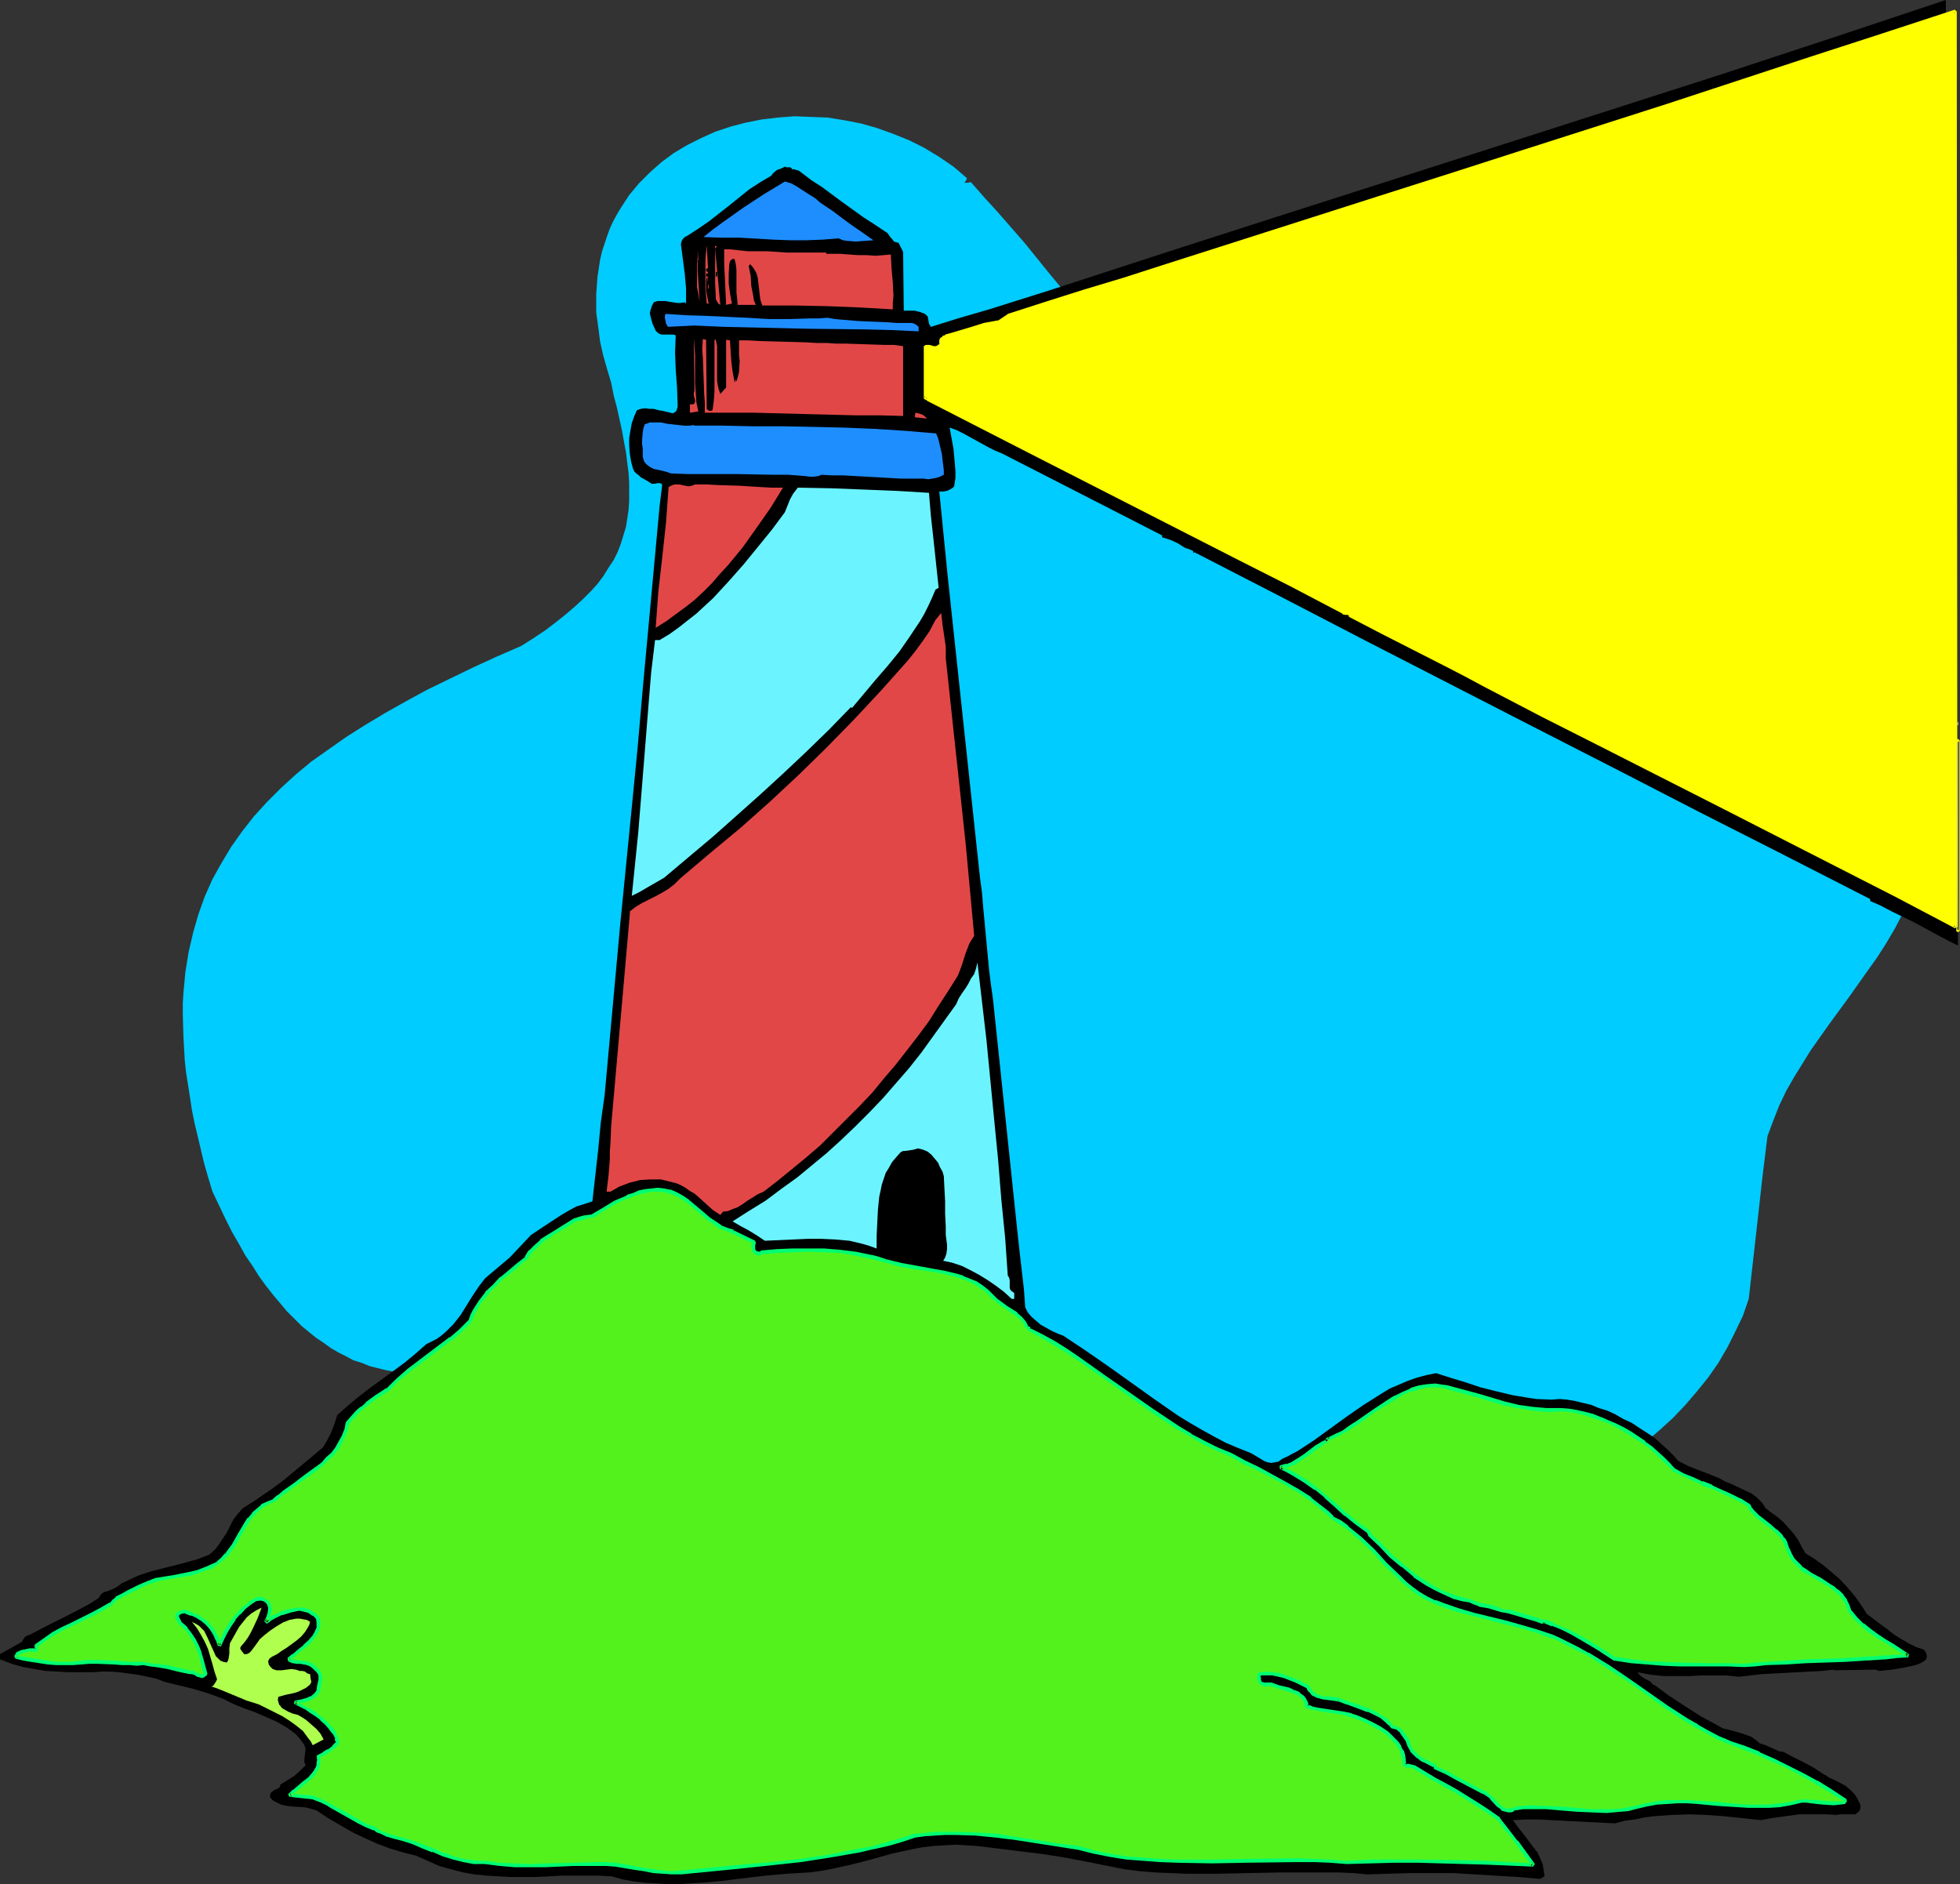
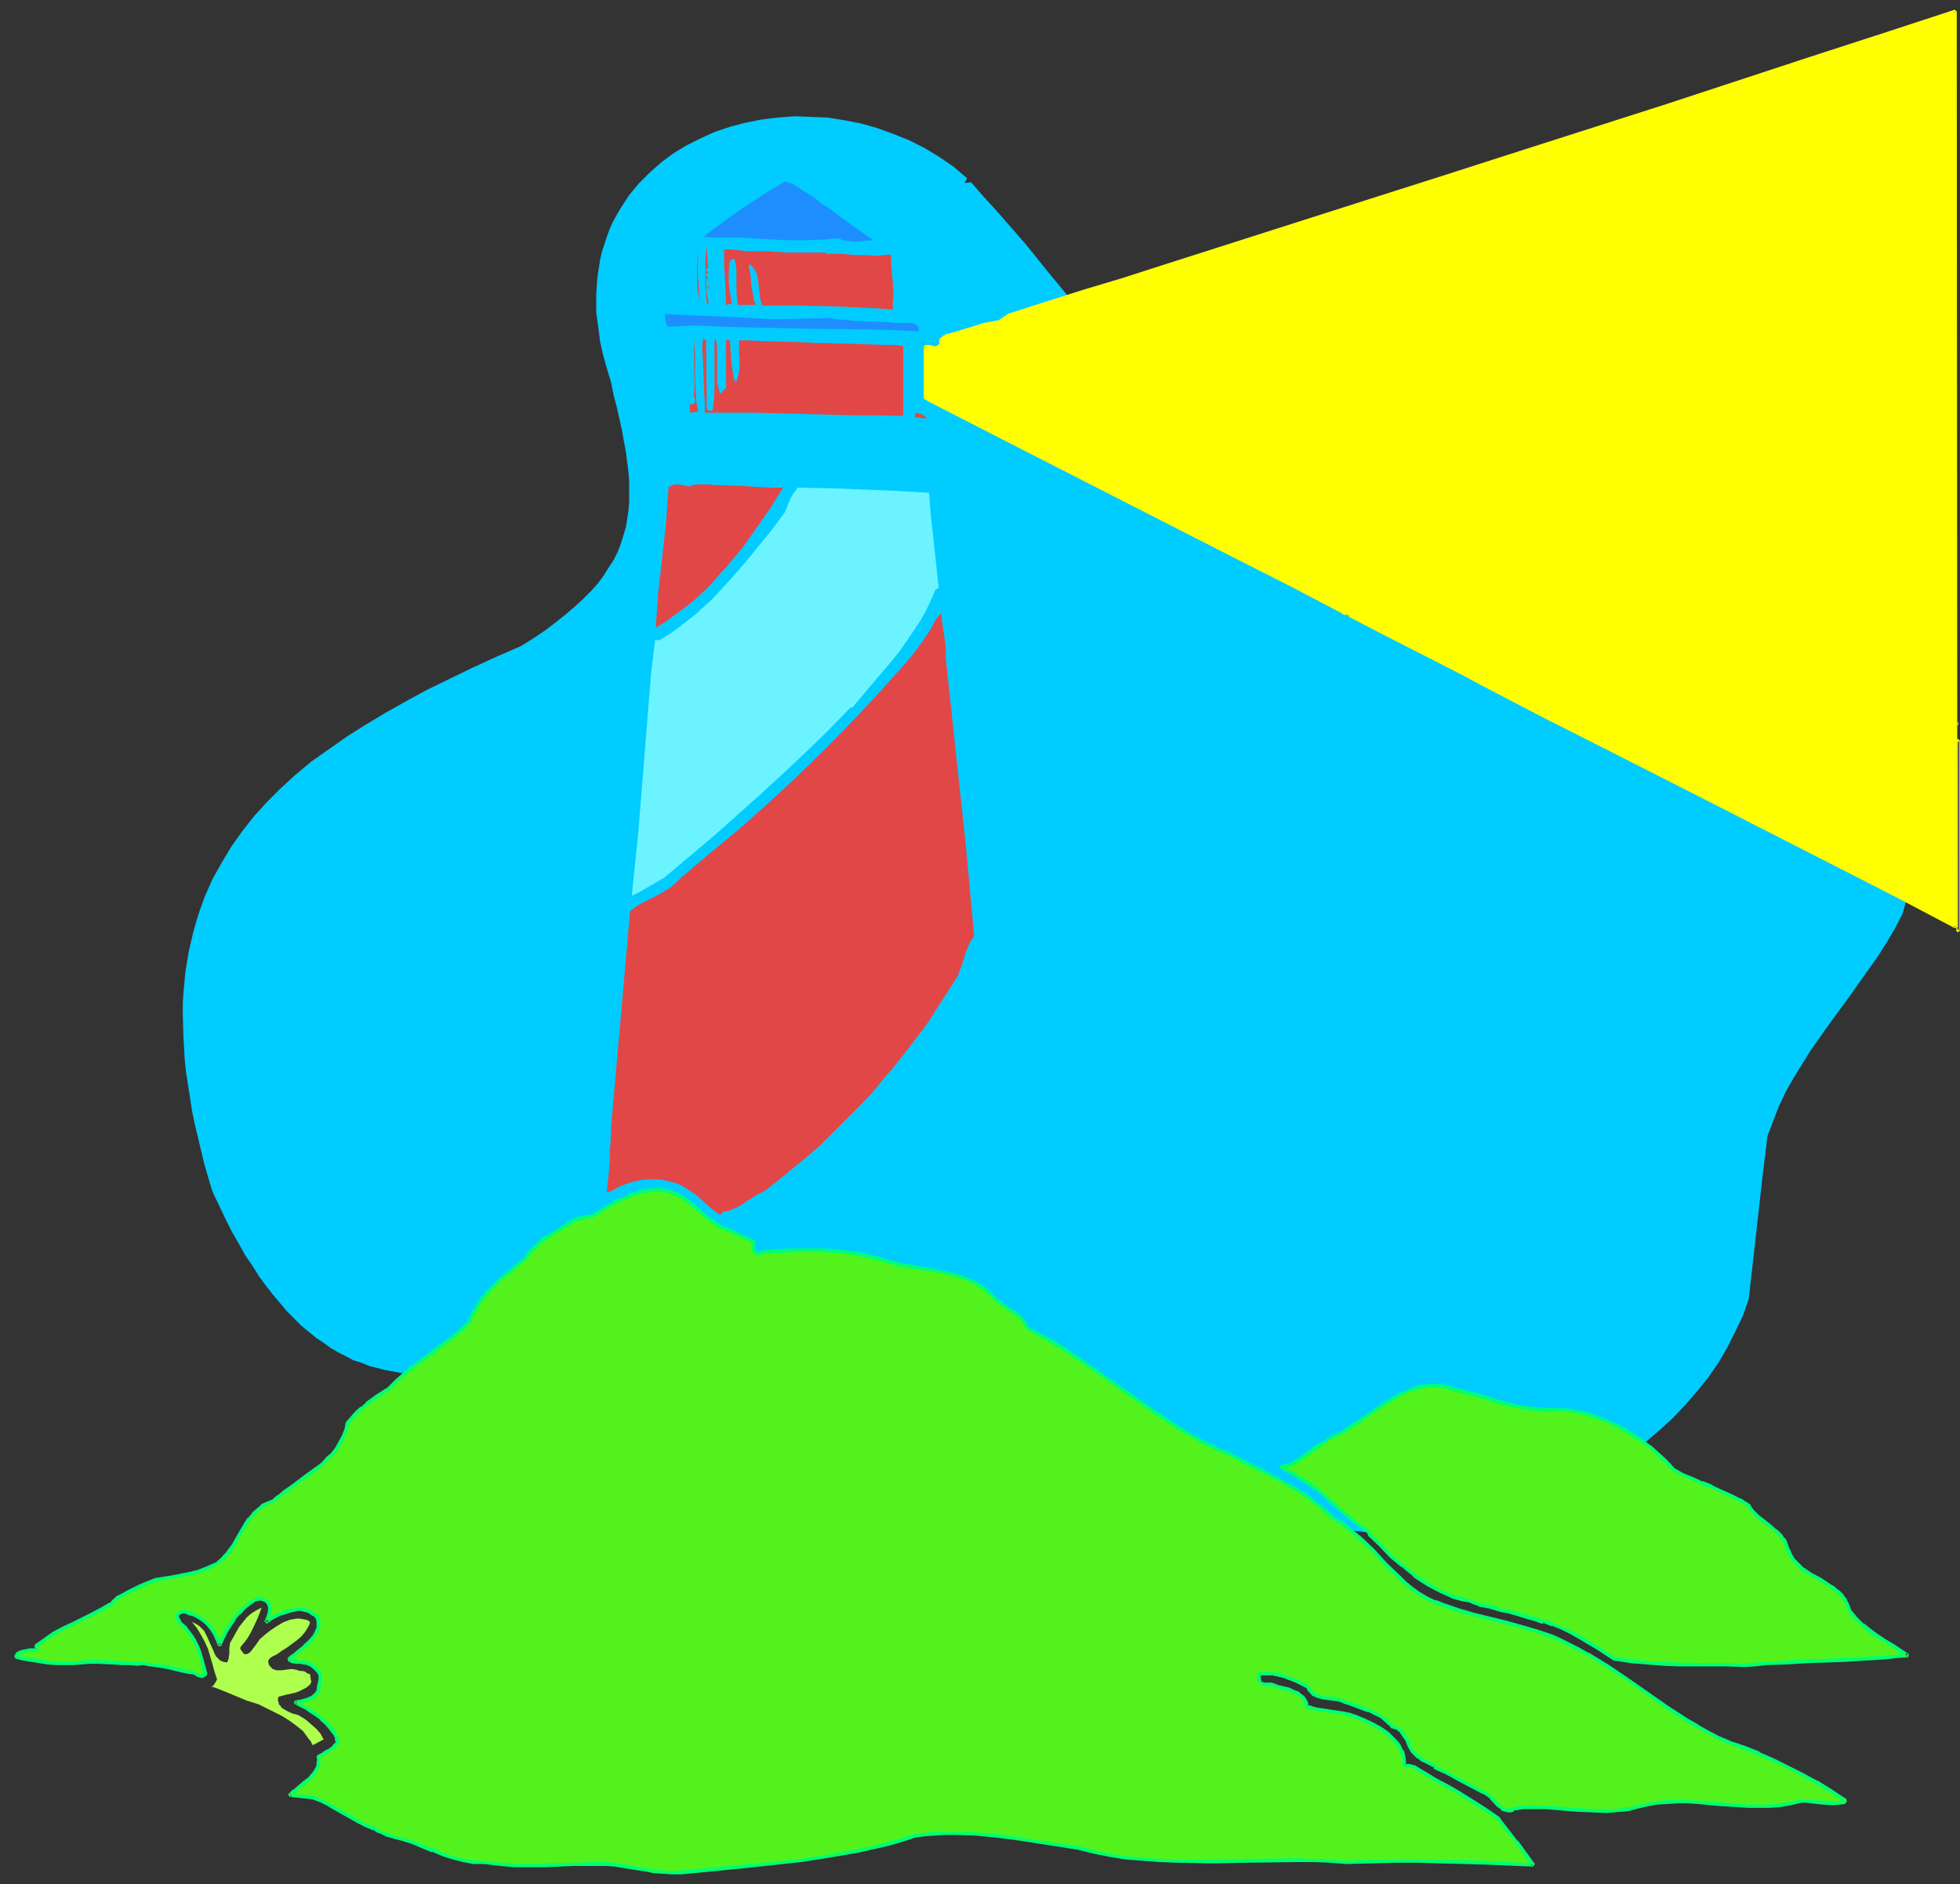
<svg xmlns="http://www.w3.org/2000/svg" xmlns:ns1="http://sodipodi.sourceforge.net/DTD/sodipodi-0.dtd" xmlns:ns2="http://www.inkscape.org/namespaces/inkscape" version="1.0" width="129.724mm" height="124.695mm" id="svg33" ns1:docname="Lighthouse 12.wmf">
  <rect width="100%" height="100%" fill="#333333" stroke="none" />
  <ns1:namedview id="namedview33" pagecolor="#ffffff" bordercolor="#000000" borderopacity="0.25" ns2:showpageshadow="2" ns2:pageopacity="0.0" ns2:pagecheckerboard="0" ns2:deskcolor="#d1d1d1" ns2:document-units="mm" />
  <defs id="defs1">
    <pattern id="WMFhbasepattern" patternUnits="userSpaceOnUse" width="6" height="6" x="0" y="0" />
  </defs>
  <path style="fill:#00ccff;fill-opacity:1;fill-rule:evenodd;stroke:none" d="m 475.911,228.615 -1.939,3.716 -2.101,3.554 -2.262,3.554 -2.424,3.393 -4.686,6.624 -4.848,6.624 -4.686,6.624 -2.101,3.393 -2.101,3.393 -1.939,3.393 -1.778,3.716 -1.454,3.716 -1.454,3.878 -1.293,10.502 -1.131,10.179 -1.131,10.017 -1.131,10.017 -1.454,4.201 -1.939,4.039 -1.939,3.878 -2.262,3.878 -2.586,3.716 -2.747,3.393 -2.909,3.393 -3.232,3.393 -3.394,3.07 -3.394,2.908 -3.717,2.747 -3.717,2.585 -4.04,2.585 -4.04,2.262 -4.202,2.1 -4.202,1.939 -4.363,1.777 -4.363,1.616 -4.525,1.293 -4.363,1.131 -4.525,0.969 -4.525,0.808 -4.525,0.485 -4.686,0.323 -4.363,0.162 -4.525,-0.162 -4.363,-0.485 -4.363,-0.485 -4.202,-0.969 -4.202,-1.131 -4.04,-1.293 -4.04,-1.616 -7.595,-4.524 -7.434,-4.362 -7.272,-4.524 -3.555,-2.1 -3.717,-2.1 -7.11,-4.201 -7.11,-4.039 -7.11,-3.716 -7.272,-3.554 -7.272,-3.393 -3.717,-1.454 -3.717,-1.454 -3.717,-1.454 -3.878,-1.293 -3.717,-1.131 -4.04,-1.131 -3.878,-0.969 -4.04,-0.808 -4.04,-0.808 -4.202,-0.646 -4.202,-0.485 -4.202,-0.485 -4.363,-0.162 -4.525,-0.162 -6.141,0.485 -5.979,0.808 -5.818,0.808 -5.656,0.969 -5.494,1.131 -5.494,1.131 -5.333,1.293 -5.171,1.293 -5.171,1.293 -5.01,1.131 -4.848,1.131 -4.686,1.131 -4.686,0.969 -4.525,0.808 -4.525,0.646 -4.363,0.323 -4.363,0.162 -4.202,-0.162 -4.04,-0.323 -4.202,-0.808 -1.939,-0.485 -1.939,-0.485 -1.939,-0.808 -2.101,-0.646 -1.778,-0.969 -1.939,-0.969 -1.939,-1.131 -1.778,-1.293 -1.939,-1.293 -1.778,-1.454 -1.778,-1.454 -1.778,-1.777 -1.939,-1.939 -1.616,-1.939 -1.778,-2.1 -1.778,-2.262 -1.778,-2.423 -1.616,-2.585 -1.778,-2.585 -1.616,-2.908 -1.778,-3.07 -1.616,-3.231 -1.616,-3.393 -1.616,-3.393 -1.131,-3.716 -0.97,-3.393 -1.616,-6.786 -0.808,-3.393 -0.646,-3.231 -0.485,-3.231 -0.485,-3.07 -0.485,-3.07 -0.323,-3.07 -0.162,-2.908 -0.162,-2.908 -0.162,-5.493 v -2.908 l 0.162,-2.585 0.485,-5.17 0.808,-5.009 1.131,-4.847 1.293,-4.524 1.616,-4.524 1.939,-4.362 2.262,-4.039 2.424,-4.039 2.747,-3.878 2.909,-3.716 3.232,-3.554 3.555,-3.554 3.717,-3.393 3.878,-3.231 4.363,-3.07 4.363,-3.07 4.848,-3.07 4.848,-2.908 5.171,-2.908 5.333,-2.908 5.656,-2.747 5.656,-2.747 5.979,-2.747 6.302,-2.747 3.07,-1.939 2.909,-1.939 2.747,-2.1 2.424,-1.939 2.262,-1.939 2.101,-1.939 1.939,-1.939 1.616,-1.777 1.454,-1.939 1.293,-2.1 1.293,-1.939 0.97,-1.939 0.808,-2.1 0.646,-2.1 0.646,-2.1 0.323,-2.1 0.323,-2.1 0.162,-2.262 v -2.423 -2.262 l -0.162,-2.423 -0.323,-2.585 -0.323,-2.585 -0.485,-2.585 -0.485,-2.747 -0.646,-2.908 -0.646,-2.908 -0.808,-3.07 -0.646,-3.231 -0.97,-3.231 -0.97,-3.393 -0.808,-3.554 -0.323,-2.585 -0.323,-2.423 -0.323,-2.262 V 75.774 73.512 l 0.162,-2.262 0.162,-2.1 0.323,-2.1 0.323,-2.1 0.485,-2.1 0.646,-1.939 0.646,-1.939 0.646,-1.777 0.808,-1.777 0.97,-1.777 0.97,-1.616 2.101,-3.231 2.424,-2.908 2.747,-2.747 2.909,-2.585 3.07,-2.262 3.232,-1.939 3.555,-1.777 3.555,-1.616 3.878,-1.293 3.717,-0.969 4.04,-0.808 4.04,-0.485 4.202,-0.323 4.04,0.162 4.202,0.162 4.04,0.646 4.202,0.808 4.04,1.131 4.04,1.454 4.04,1.616 3.878,1.939 3.717,2.262 3.555,2.423 3.394,2.908 -0.323,0.646 -0.323,0.485 h 0.808 l 0.808,-0.162 3.394,3.878 3.394,3.716 6.626,7.594 6.141,7.594 6.141,7.432 5.979,7.27 6.141,7.109 2.909,3.393 3.232,3.393 3.07,3.231 3.07,3.07 3.394,3.07 3.394,2.747 3.394,2.747 3.555,2.585 3.555,2.423 3.878,2.262 3.878,2.1 4.202,1.939 4.202,1.777 4.525,1.454 4.525,1.454 4.848,0.969 5.01,0.969 5.333,0.646 5.494,0.323 5.656,0.162 9.534,-0.485 9.373,-0.162 4.525,-0.162 h 4.525 l 4.363,0.162 4.202,0.162 4.202,0.323 4.202,0.323 4.04,0.485 4.04,0.646 3.878,0.808 3.878,0.808 3.717,1.131 3.717,1.131 3.555,1.293 3.555,1.616 3.394,1.777 3.394,1.939 3.07,2.1 3.232,2.262 3.07,2.585 3.07,2.747 2.747,2.908 2.747,3.393 2.747,3.393 2.586,3.878 2.586,4.039 2.262,4.362 2.424,4.524 2.101,5.009 0.808,3.07 0.646,2.908 0.485,2.908 0.323,2.908 0.323,2.747 0.162,2.747 0.162,2.747 v 2.747 l -0.162,2.747 -0.162,2.585 -0.323,2.747 -0.323,2.747 -0.646,2.747 -0.485,2.747 -0.646,2.747 z" id="path1" />
-   <path style="fill:#000000;fill-opacity:1;fill-rule:evenodd;stroke:none" d="m 489.809,236.532 -2.586,-1.293 -2.747,-1.454 -5.656,-3.07 -5.656,-2.747 -2.747,-1.454 -2.586,-1.131 v -0.485 l -21.493,-10.986 -21.331,-10.825 -21.008,-10.825 -20.846,-10.663 -41.854,-21.488 -21.17,-10.986 -21.331,-10.986 -0.323,0.162 v -0.485 l -1.131,-0.485 -0.97,-0.323 -1.778,-1.131 -1.778,-0.808 -0.97,-0.323 -1.131,-0.323 v -0.485 l -40.077,-20.519 -1.616,-0.646 -1.616,-0.808 -3.232,-1.777 -3.232,-1.777 -1.616,-0.808 -1.778,-0.646 0.646,3.554 0.323,1.777 0.162,1.777 0.162,1.777 0.162,1.939 v 1.777 l -0.323,2.1 -0.323,0.323 -0.485,0.323 -0.97,0.485 -0.97,0.162 h -0.97 l 2.101,21.165 8.08,75.451 0.485,3.554 0.323,3.878 1.454,15.51 0.485,3.878 0.485,3.393 6.302,59.941 0.485,4.362 0.485,4.201 0.485,4.201 0.162,2.262 0.162,2.262 0.646,1.293 0.97,1.131 1.131,0.969 1.131,0.969 1.454,0.808 1.454,0.808 1.454,0.646 1.293,0.485 5.818,3.878 5.818,4.039 11.312,8.078 5.818,4.039 2.909,1.777 3.07,1.777 2.909,1.616 3.07,1.616 3.07,1.293 3.232,1.293 1.616,0.969 1.616,0.969 0.808,0.323 0.97,0.162 0.808,-0.162 0.97,-0.162 0.646,-0.485 0.485,-0.323 1.131,-0.485 1.131,-0.646 1.293,-0.646 4.202,-2.747 8.242,-5.978 4.202,-2.908 4.363,-2.747 2.101,-1.293 2.262,-0.969 2.262,-0.969 2.262,-0.808 2.424,-0.646 2.424,-0.485 3.555,1.131 3.717,1.131 3.878,1.293 3.878,0.969 4.04,0.969 3.878,0.646 2.101,0.323 3.878,0.162 1.939,-0.162 1.939,0.162 1.939,0.323 1.939,0.485 2.101,0.485 1.939,0.808 2.101,0.646 2.101,0.969 1.939,1.131 2.101,0.969 1.939,1.293 1.778,1.131 1.939,1.293 1.616,1.454 1.616,1.454 1.454,1.454 1.293,1.454 2.586,1.293 2.424,0.969 2.586,0.969 2.747,1.131 1.454,0.808 1.616,0.646 3.394,1.616 1.454,0.646 1.293,0.969 1.293,1.293 0.485,0.646 0.485,0.808 1.454,1.131 1.616,1.131 1.454,1.293 1.293,1.454 1.293,1.454 1.131,1.616 0.808,1.616 0.97,1.616 2.101,1.293 2.262,1.616 2.101,1.777 2.101,1.777 1.939,2.1 1.778,2.1 1.616,2.262 1.454,2.262 3.232,2.423 1.778,1.293 1.616,1.293 1.778,1.131 1.939,1.131 1.939,0.969 1.939,0.646 0.485,0.646 0.162,0.485 0.162,0.646 -0.162,0.323 -0.162,0.485 -1.293,0.808 -1.293,0.485 -1.454,0.323 -1.454,0.323 -2.909,0.485 -3.232,0.323 -0.97,-0.323 -10.342,0.162 v -0.162 l -2.909,0.323 -3.07,0.162 -3.07,0.162 -3.07,0.162 -5.979,0.323 -2.909,0.323 -2.747,0.323 -3.232,-0.323 h -3.07 -3.07 l -3.232,0.162 h -3.07 -3.07 l -3.232,-0.323 -1.778,-0.323 -1.616,-0.323 0.323,0.485 0.485,0.485 0.97,0.646 1.293,0.646 0.485,0.485 0.323,0.485 0.162,-0.162 3.717,2.747 4.202,2.747 4.04,2.585 2.101,1.131 2.101,1.131 1.131,0.646 1.454,0.323 2.909,0.808 1.454,0.485 1.293,0.485 1.131,0.808 0.97,0.808 1.454,0.485 1.454,0.646 1.454,0.646 0.808,0.323 h 0.646 l 2.747,1.454 2.586,1.293 2.424,1.293 2.424,1.616 0.646,0.323 0.646,0.485 1.454,0.646 1.293,0.646 1.454,0.808 1.131,0.969 1.131,1.131 0.808,1.293 0.646,1.454 v 0.646 l -0.162,0.485 -0.162,0.323 -0.323,0.323 -0.646,0.485 h -0.97 -0.97 -0.97 -0.97 l -0.808,0.162 -2.424,-0.162 h -2.424 -2.262 -2.262 l -4.686,0.646 -2.262,0.323 -2.586,0.485 -4.525,-0.485 -4.686,-0.485 -4.363,-0.323 -4.363,-0.162 -4.525,0.162 -4.525,0.323 -2.262,0.323 -2.424,0.485 -2.424,0.323 -2.424,0.646 -6.464,-0.323 -6.302,-0.323 -6.302,-0.323 h -3.232 l -3.232,0.162 1.131,1.616 1.293,1.616 1.131,1.454 1.293,1.777 1.293,1.616 0.808,1.777 0.485,1.131 0.162,0.969 0.162,1.131 0.162,0.969 -1.131,0.646 -5.494,-0.485 -5.494,-0.323 -5.333,-0.323 -5.333,-0.323 h -5.494 -5.333 l -5.494,0.162 -5.333,0.162 -3.394,-0.323 -3.555,-0.162 h -3.717 -7.272 -3.878 l -7.757,0.162 -7.757,0.162 h -7.918 l -3.878,-0.162 -3.878,-0.162 -3.878,-0.323 -3.878,-0.485 -10.504,-2.1 -5.171,-0.969 -5.333,-0.808 -5.333,-0.646 -5.171,-0.646 -5.333,-0.646 -5.171,-0.323 -2.909,0.162 -2.747,0.162 -2.747,0.323 -2.586,0.485 -5.171,1.131 -5.171,1.454 -5.01,1.293 -5.171,1.131 -2.747,0.485 -2.586,0.323 -2.747,0.162 -2.747,0.162 -5.494,0.485 -10.666,1.293 -5.333,0.485 -5.494,0.323 h -2.747 l -2.909,-0.162 -2.747,-0.162 -2.747,-0.323 -2.747,-0.485 -2.909,-0.808 -3.232,-0.162 h -3.07 -6.302 l -6.302,0.323 h -6.302 l -3.07,-0.162 -2.909,-0.162 -3.07,-0.323 -2.909,-0.485 -3.07,-0.808 -2.909,-0.808 -2.909,-1.293 -2.909,-1.293 -3.232,-0.808 -3.232,-0.969 -3.07,-1.131 -3.232,-1.454 -3.07,-1.454 -3.07,-1.777 -3.07,-1.777 -2.909,-1.939 -1.616,-0.485 -1.454,-0.323 -2.909,-0.162 -1.454,-0.162 -1.454,-0.323 -1.293,-0.646 -0.646,-0.323 -0.646,-0.646 -0.162,-0.323 v -0.485 l 0.162,-0.485 0.323,-0.323 0.485,-0.323 0.97,-0.485 0.485,-0.323 0.162,-0.646 1.778,-1.131 1.616,-0.969 1.454,-1.293 0.808,-0.808 0.646,-0.646 -0.323,-0.808 v -0.646 l 0.323,-2.585 -0.162,-0.646 -0.323,-0.646 -0.97,-1.293 -0.97,-1.131 -1.293,-0.969 -1.131,-0.808 -2.586,-1.454 -2.586,-1.131 -2.586,-1.131 -2.747,-0.969 -2.747,-1.131 -2.586,-1.293 -3.555,-1.293 -3.717,-1.131 -7.272,-1.777 -2.101,-0.808 -2.262,-0.485 -2.262,-0.485 -2.424,-0.323 -2.262,-0.323 -2.262,-0.162 h -2.262 l -1.939,0.162 H 17.291 l -2.909,-0.162 -2.909,-0.162 -2.909,-0.485 L 5.818,417.001 2.909,416.193 0,415.062 v -1.293 l 5.494,-3.07 0.162,-0.323 0.162,-0.323 0.485,-0.646 0.646,-0.323 0.485,-0.162 4.363,-2.262 4.202,-2.1 4.363,-2.262 2.101,-1.131 2.262,-1.454 0.323,-0.646 0.485,-0.485 0.485,-0.323 0.646,-0.162 1.293,-0.485 0.646,-0.323 0.646,-0.323 1.293,-0.969 1.454,-0.646 2.747,-1.293 2.909,-0.969 5.818,-1.454 3.07,-0.808 2.909,-0.808 2.909,-1.131 1.454,-1.293 0.97,-1.293 0.97,-1.454 0.97,-1.454 0.808,-1.616 0.808,-1.616 1.131,-1.454 1.293,-1.454 2.586,-1.616 2.586,-1.777 2.586,-1.777 2.586,-1.939 4.848,-4.039 4.848,-4.039 1.131,-1.939 0.97,-1.939 0.808,-2.1 0.646,-2.1 2.909,-2.585 2.747,-2.262 2.747,-2.1 2.909,-2.1 5.494,-4.039 2.747,-2.262 2.747,-2.423 1.293,-0.646 1.293,-0.646 1.131,-0.808 1.131,-0.969 1.939,-1.939 1.778,-2.262 2.909,-4.685 1.616,-2.423 1.616,-2.1 3.07,-2.585 3.07,-2.585 2.586,-2.747 2.747,-2.908 3.878,-2.585 3.717,-2.423 1.939,-1.131 1.778,-0.969 2.101,-0.646 1.939,-0.646 1.454,-12.925 0.646,-6.786 0.97,-6.947 3.878,-42.492 1.454,-14.702 1.454,-14.702 1.454,-14.864 1.293,-14.864 4.202,-45.562 0.646,-5.332 -0.162,-0.323 -0.323,-0.162 h -0.323 -0.323 l -0.808,0.162 h -0.323 -0.323 l -1.293,-0.808 -1.454,-0.808 -0.485,-0.485 -0.646,-0.485 -0.485,-0.485 -0.323,-0.646 -0.485,-1.777 -0.323,-1.939 -0.162,-2.1 v -1.939 l 0.323,-1.939 0.323,-1.777 0.646,-1.777 0.646,-1.454 0.97,-0.323 1.131,-0.162 0.97,0.162 h 1.131 l 1.131,0.323 0.97,0.162 2.101,0.485 0.485,0.162 0.323,-0.162 0.323,-0.162 0.323,-0.323 0.323,-0.969 v -0.323 -0.323 l -0.162,-4.362 -0.323,-4.362 -0.162,-4.201 0.162,-4.362 -0.646,-0.162 h -0.646 -0.808 -1.293 l -0.646,-0.162 -0.485,-0.323 -0.485,-0.485 -0.808,-1.777 -0.485,-1.777 -0.162,-0.808 0.162,-0.808 0.323,-0.969 0.485,-0.969 0.97,-0.323 h 0.97 0.97 l 0.808,0.162 2.101,0.323 h 0.97 l 0.97,-0.162 0.323,0.323 v -3.716 l -0.323,-3.716 -0.485,-3.716 -0.485,-3.716 0.162,-0.646 0.323,-0.646 0.485,-0.485 0.646,-0.323 2.747,-1.777 2.586,-1.777 5.171,-4.039 5.01,-4.039 2.747,-1.777 2.747,-1.616 0.323,-0.485 0.323,-0.323 0.808,-0.646 0.97,-0.323 0.97,-0.485 0.323,0.162 h 0.485 0.485 l 0.323,0.162 0.162,0.323 h 0.485 l 0.485,0.162 0.646,0.162 0.485,0.323 2.747,2.1 2.747,1.777 5.01,3.716 5.171,3.716 2.747,1.777 2.909,1.939 0.485,0.323 0.646,0.969 0.323,0.323 0.646,0.808 0.485,0.162 0.646,0.162 1.131,2.262 0.162,14.702 h 1.293 1.454 l 1.293,0.323 1.293,0.485 0.323,0.323 0.323,0.323 0.162,0.808 0.162,0.969 0.162,0.323 0.323,0.485 7.272,-2.262 7.272,-2.1 14.867,-4.685 28.28,-9.209 28.118,-9.048 L 374.75,36.514 430.664,18.58 458.62,9.371 486.739,0 Z" id="path2" />
  <path style="fill:#ffff00;fill-opacity:1;fill-rule:evenodd;stroke:none" d="m 489.324,231.847 -14.867,-7.755 -14.706,-7.594 -29.573,-15.026 -29.573,-15.026 -14.706,-7.594 -14.867,-7.594 -4.202,-2.423 -4.202,-2.1 -8.403,-4.201 -8.242,-4.201 -8.08,-4.362 -0.162,-0.323 -0.162,-0.162 h -0.485 l -0.646,-0.162 -0.485,-0.162 -12.928,-6.786 -13.09,-6.786 -26.179,-13.248 -26.341,-13.41 -12.928,-6.624 -12.766,-6.786 -0.323,0.162 V 86.599 l 1.131,0.162 1.131,0.162 h 0.485 0.485 l 0.485,-0.323 0.323,-0.646 v -0.646 l 0.162,-0.485 0.323,-0.323 0.646,-0.323 1.778,-0.485 1.616,-0.485 3.07,-1.131 3.232,-0.808 1.778,-0.323 1.778,-0.323 2.262,-1.616 9.696,-3.07 9.696,-3.07 9.696,-2.908 9.534,-3.07 54.136,-17.449 18.261,-5.655 18.099,-5.816 35.875,-11.633 35.875,-11.633 17.938,-5.978 18.099,-5.816 z" id="path3" />
  <path style="fill:#ffff00;fill-opacity:1;fill-rule:evenodd;stroke:none" d="m 488.839,231.847 0.646,-0.323 -14.867,-7.917 -14.706,-7.594 -29.573,-15.026 -29.573,-15.026 -14.706,-7.432 -14.867,-7.755 -4.202,-2.262 -4.202,-2.1 -8.403,-4.362 -8.242,-4.039 -8.08,-4.362 0.162,0.162 -0.162,-0.323 v 0 l -0.162,-0.323 -0.323,-0.162 h -0.485 l -0.485,-0.162 v 0 l -0.485,-0.162 v 0.162 l -12.928,-6.786 -12.928,-6.786 -52.682,-26.82 -12.928,-6.624 -12.766,-6.624 h -0.485 l -0.162,0.162 0.646,0.323 V 86.599 l -0.485,0.485 0.97,0.162 1.131,0.162 h 0.808 l 0.485,-0.162 h 0.162 l 0.485,-0.323 v -0.162 l 0.323,-0.646 0.162,-0.162 v -0.646 0.162 l 0.162,-0.485 -0.162,0.162 0.323,-0.323 v 0 l 0.485,-0.323 v 0.162 l 1.778,-0.485 1.616,-0.646 3.07,-0.969 3.232,-0.808 h -0.162 l 1.778,-0.323 1.778,-0.323 h 0.162 l 2.424,-1.777 -0.162,0.162 9.696,-3.07 9.696,-3.07 9.696,-3.07 9.534,-3.07 54.136,-17.288 18.261,-5.816 18.099,-5.655 35.875,-11.633 35.714,-11.633 18.099,-5.978 18.099,-5.978 -0.485,-0.323 0.162,228.939 h 0.808 l -0.162,-228.939 -0.485,-0.485 -18.261,5.978 -17.938,5.816 -35.875,11.794 -35.875,11.471 -18.099,5.816 -18.261,5.816 -54.136,17.288 -9.534,3.07 -9.696,2.908 -9.696,3.07 -9.534,3.07 -0.162,0.162 -2.424,1.616 0.162,-0.162 -1.778,0.323 -1.778,0.323 v 0 l -3.07,0.969 -3.232,0.969 -1.616,0.485 -1.778,0.485 v 0.162 l -0.646,0.162 v 0.162 l -0.485,0.323 -0.162,0.162 -0.162,0.485 v 0.162 0.646 l 0.162,-0.162 -0.323,0.485 v -0.162 l -0.323,0.323 v 0 l -0.485,0.162 h 0.162 -0.485 v 0 l -1.131,-0.323 h -0.97 l -0.485,0.323 v 13.087 l 0.646,0.485 0.162,-0.162 h -0.485 l 12.928,6.624 12.928,6.624 52.52,26.82 13.09,6.624 12.928,6.786 v 0.162 l 0.646,0.162 v 0 h 0.646 l 0.323,0.162 -0.323,-0.323 0.323,0.323 v 0 0.323 l 0.323,0.162 8.08,4.201 8.242,4.201 8.242,4.201 4.363,2.262 4.202,2.262 14.867,7.755 14.706,7.432 29.573,15.026 29.411,15.026 14.867,7.594 14.706,7.755 0.646,-0.323 z" id="path4" />
  <path style="fill:#1e8eff;fill-opacity:1;fill-rule:evenodd;stroke:none" d="m 208.141,52.67 2.586,1.939 2.424,1.777 2.586,1.777 2.747,1.939 -2.262,0.162 -2.101,0.162 -2.101,-0.162 -1.131,-0.162 -1.131,-0.485 -3.878,0.323 -4.202,0.162 h -4.04 l -4.202,-0.162 -8.403,-0.485 H 180.507 l -4.525,-0.162 2.424,-1.939 2.424,-1.777 5.01,-3.554 5.171,-3.393 5.333,-3.231 1.616,0.485 1.454,0.808 1.454,0.969 3.07,1.939 1.293,1.131 1.454,0.969 z" id="path5" />
  <path style="fill:#e24747;fill-opacity:1;fill-rule:evenodd;stroke:none" d="m 177.113,67.05 -0.323,0.162 -0.162,0.162 v 0.323 l 0.162,0.162 0.162,0.162 0.162,0.162 v 0.162 0.485 -0.323 l -0.323,-0.162 -0.162,0.162 v 0.808 l 0.162,-0.162 h 0.162 l 0.162,0.162 v 0.162 l -0.162,0.485 0.162,0.485 v -0.485 l -0.162,-0.323 -0.162,-0.323 -0.162,0.969 v 0.808 1.616 l 0.323,1.616 0.323,1.616 h -0.485 l -0.323,-3.716 v -3.716 -3.716 l 0.323,-3.393 z" id="path6" />
-   <path style="fill:#e24747;fill-opacity:1;fill-rule:evenodd;stroke:none" d="m 178.891,62.203 1.293,14.056 -0.485,-0.323 -0.323,-0.485 -0.323,-0.646 v -0.646 l -0.162,-3.393 v -9.209 h 0.485 z" id="path7" />
  <path style="fill:#e24747;fill-opacity:1;fill-rule:evenodd;stroke:none" d="m 179.861,61.557 4.202,0.162 z" id="path8" />
  <path style="fill:#e24747;fill-opacity:1;fill-rule:evenodd;stroke:none" d="m 206.686,63.172 v 0.323 h 1.616 1.939 l 2.101,0.162 2.262,0.162 h 2.262 l 2.101,0.162 2.101,-0.162 1.778,-0.162 0.162,3.393 0.162,1.777 0.162,1.777 0.162,3.393 -0.162,1.777 v 1.616 l -8.242,-0.485 -8.242,-0.323 -8.08,-0.162 h -8.08 l -0.485,-1.454 -0.162,-1.293 -0.162,-1.454 -0.162,-1.293 -0.162,-1.454 -0.323,-1.131 -0.646,-1.131 -0.485,-0.646 -0.485,-0.485 -0.323,0.485 0.485,2.423 0.162,2.585 0.485,2.423 0.162,1.131 0.485,1.131 h -4.525 l -0.162,-1.616 -0.162,-1.454 V 70.281 67.534 l -0.162,-1.454 -0.323,-1.293 h -0.323 -0.162 l -0.485,0.323 -0.162,0.323 -0.162,0.485 -0.162,2.585 v 2.423 l 0.323,2.423 0.485,2.585 -1.454,0.323 -0.323,-6.947 -0.162,-3.393 v -3.554 h 1.454 l 1.454,0.162 1.454,0.162 1.454,0.162 h 2.586 2.424 l 4.686,0.323 h 4.686 z" id="path9" />
  <path style="fill:#e24747;fill-opacity:1;fill-rule:evenodd;stroke:none" d="m 174.528,65.111 v 2.585 l 0.162,2.585 0.323,5.17 -0.323,-1.939 -0.323,-1.616 V 70.443 67.534 65.919 l 0.162,-1.454 v -1.939 l 0.162,2.585 z" id="path10" />
-   <path style="fill:#000000;fill-opacity:1;fill-rule:evenodd;stroke:none" d="m 179.053,68.019 h 0.323 v 1.131 h -0.323 z" id="path11" />
  <path style="fill:#e24747;fill-opacity:1;fill-rule:evenodd;stroke:none" d="m 177.113,71.25 h 0.162 v 0.969 h -0.162 z" id="path12" />
  <path style="fill:#1e8eff;fill-opacity:1;fill-rule:evenodd;stroke:none" d="m 207.009,79.49 0.97,0.162 0.97,0.162 1.778,0.162 3.878,0.323 3.717,0.162 3.878,0.162 1.939,0.162 h 2.262 1.778 l 0.808,0.323 0.808,0.646 v 1.131 l -6.787,-0.323 -6.787,-0.162 -13.898,-0.162 -6.949,-0.162 -7.11,-0.162 -7.272,-0.162 -7.272,-0.323 -6.626,0.323 -0.485,-0.808 -0.162,-0.808 -0.162,-0.808 0.162,-0.808 4.848,0.323 5.01,0.162 10.666,0.485 5.333,0.323 h 5.171 l 5.01,-0.162 h 2.262 z" id="path13" />
  <path style="fill:#e24747;fill-opacity:1;fill-rule:evenodd;stroke:none" d="m 174.689,102.917 -2.101,0.323 v -2.1 h 0.808 l 0.323,-0.162 v -0.162 l 0.162,-0.323 v -0.485 l -0.162,-0.485 -0.162,-0.646 v -0.646 l 0.162,-0.485 -0.162,-13.248 0.162,2.1 0.162,2.262 v 7.109 l 0.162,2.262 0.162,2.423 z" id="path14" />
  <path style="fill:#e24747;fill-opacity:1;fill-rule:evenodd;stroke:none" d="m 176.79,102.271 0.323,0.323 0.323,0.162 h 0.485 l 0.323,-0.162 0.323,-2.423 0.162,-2.262 v -4.524 -8.401 h 0.323 l 0.323,1.616 v 6.947 1.777 l 0.323,1.777 0.485,1.454 1.454,-1.616 V 84.984 l 0.97,0.162 0.162,2.585 0.162,2.585 0.323,2.585 0.485,2.585 h 0.162 l 0.162,-0.162 h -0.162 v -0.323 h 0.162 v 0.162 l 0.162,0.162 v 0.162 l 0.323,-1.131 0.323,-1.293 0.162,-2.747 -0.162,-1.454 V 87.569 86.276 85.145 h 2.424 l 2.747,0.162 5.656,0.162 5.818,0.162 2.747,0.162 h 2.586 l 2.262,0.162 h 2.424 l 4.848,0.162 4.848,0.162 h 2.424 l 2.262,0.323 v 17.449 l -5.979,-0.162 h -6.141 l -12.605,-0.323 -12.443,-0.323 H 176.305 v -2.585 l -0.162,-2.262 -0.162,-4.524 -0.162,-4.362 -0.162,-2.262 0.162,-2.423 0.808,0.162 z" id="path15" />
  <path style="fill:#e24747;fill-opacity:1;fill-rule:evenodd;stroke:none" d="m 231.896,104.695 -3.07,-0.323 0.162,-1.131 0.808,0.162 0.97,0.323 0.646,0.485 z" id="path16" />
-   <path style="fill:#1e8eff;fill-opacity:1;fill-rule:evenodd;stroke:none" d="m 173.558,106.31 v 0.162 h 7.272 l 7.434,0.162 h 7.595 l 15.19,0.323 7.757,0.323 7.595,0.485 7.757,0.646 0.485,1.131 0.323,1.293 0.646,2.747 0.323,2.747 0.162,1.293 v 1.131 l -0.97,0.485 -0.97,0.323 -0.97,0.162 -0.97,0.162 -1.131,-0.162 h -1.131 -2.101 -2.586 l -2.747,-0.162 -11.635,-0.646 h -2.747 l -2.586,-0.162 -0.808,0.323 -1.131,0.162 h -1.131 l -1.131,-0.162 -4.202,-0.323 h -4.202 l -8.242,-0.162 h -8.242 -4.202 l -4.363,-0.162 -0.97,-0.323 -1.131,-0.323 -2.262,-0.485 -0.97,-0.485 -0.808,-0.646 -0.323,-0.323 -0.323,-0.485 -0.162,-0.485 -0.162,-0.646 v -2.1 l -0.162,-0.969 v -1.131 l 0.162,-1.939 0.162,-0.969 0.323,-0.969 1.293,-0.485 h 1.293 1.454 l 1.454,0.323 1.454,0.162 1.454,0.162 1.454,0.162 h 1.454 z" id="path17" />
  <path style="fill:#e24747;fill-opacity:1;fill-rule:evenodd;stroke:none" d="m 173.881,121.174 h 2.909 l 2.747,0.162 5.333,0.162 5.171,0.323 2.909,0.162 h 2.909 l -3.07,5.009 -3.394,4.847 -3.555,5.009 -3.717,4.524 -2.101,2.262 -1.939,2.262 -2.101,2.1 -2.262,2.1 -2.262,1.777 -2.424,1.777 -2.424,1.777 -2.586,1.616 0.646,-8.886 0.97,-8.563 0.97,-8.886 0.646,-8.886 0.97,-0.485 0.646,-0.162 h 0.97 l 0.808,0.162 1.616,0.323 0.808,-0.162 z" id="path18" />
  <path style="fill:#6bf4ff;fill-opacity:1;fill-rule:evenodd;stroke:none" d="m 232.381,123.275 0.485,5.816 0.646,5.816 1.293,12.117 -0.808,0.485 -0.808,1.939 -0.97,2.1 -0.97,1.939 -1.131,1.939 -2.586,3.878 -2.586,3.716 -2.909,3.554 -3.07,3.554 -5.818,6.947 -0.323,-0.162 -5.494,5.655 -5.656,5.493 -5.656,5.332 -5.818,5.332 -5.979,5.332 -5.818,5.17 -6.141,5.17 -6.141,5.17 -4.202,2.423 -1.939,1.131 -1.939,0.969 0.808,-7.917 0.808,-7.917 1.293,-15.995 1.293,-16.157 0.646,-7.917 0.97,-8.078 h 1.131 l 2.424,-1.454 2.262,-1.616 2.262,-1.777 2.262,-1.777 4.202,-3.878 3.878,-4.201 3.717,-4.201 3.555,-4.362 3.555,-4.362 3.232,-4.362 1.293,-3.231 0.808,-1.454 0.646,-0.808 0.485,-0.646 8.403,0.162 8.242,0.323 8.08,0.323 z" id="path19" />
  <path style="fill:#e24747;fill-opacity:1;fill-rule:evenodd;stroke:none" d="m 236.582,164.635 5.01,46.692 2.101,22.781 -0.646,0.969 -0.646,1.131 -0.97,2.585 -0.808,2.585 -0.97,2.585 -2.424,3.878 -2.424,3.716 -2.424,3.878 -2.747,3.716 -2.747,3.554 -2.909,3.716 -2.909,3.393 -2.909,3.554 -3.232,3.393 -3.232,3.231 -3.232,3.231 -3.232,3.231 -3.555,3.07 -3.555,2.908 -3.555,2.908 -3.555,2.747 -1.454,0.646 -1.293,0.808 -1.293,0.808 -1.131,0.808 -1.293,0.808 -1.293,0.485 -1.131,0.485 -1.293,0.162 -0.646,0.808 -0.97,-0.646 -0.97,-0.646 -1.778,-1.616 -1.778,-1.616 -0.97,-0.808 -1.131,-0.646 -1.131,-0.808 -1.131,-0.646 -1.131,-0.485 -1.293,-0.323 -1.293,-0.323 -1.293,-0.323 h -1.293 -1.293 l -2.586,0.162 -2.586,0.646 -2.586,0.969 -2.262,1.293 h -0.97 l 0.485,-4.039 0.323,-4.039 v -2.1 l 0.162,-1.939 0.162,-4.201 4.686,-53.155 v -0.646 l 1.454,-1.131 1.616,-0.969 1.616,-0.808 1.616,-0.808 1.778,-0.969 1.616,-0.969 1.454,-1.131 1.454,-1.454 7.434,-6.301 7.595,-6.301 7.272,-6.463 7.11,-6.624 7.11,-6.947 6.949,-7.109 6.787,-7.27 6.626,-7.432 1.939,-2.423 1.778,-2.423 1.778,-2.585 1.454,-2.747 1.454,-1.777 0.323,2.908 0.808,5.493 v 1.454 z" id="path20" />
  <path style="fill:#ffffff;fill-opacity:1;fill-rule:evenodd;stroke:none" d="m 489.647,180.63 h 0.162 v 0.808 h -0.162 z" id="path21" />
  <path style="fill:#ffffff;fill-opacity:1;fill-rule:evenodd;stroke:none" d="m 489.647,185.316 h 0.162 v 47.5 h -0.162 z" id="path22" />
  <path style="fill:#ffff00;fill-opacity:1;fill-rule:evenodd;stroke:none" d="m 490.132,185.316 -0.485,0.485 h 0.162 l -0.323,-0.485 v 47.5 l 0.323,-0.485 h -0.162 l 0.485,0.485 v -47.5 h -0.808 v 47.5 l 0.323,0.323 h 0.162 l 0.485,-0.323 v -47.5 l -0.485,-0.485 h -0.162 l -0.323,0.485 z" id="path23" />
-   <path style="fill:#6bf4ff;fill-opacity:1;fill-rule:evenodd;stroke:none" d="m 252.096,319.092 0.323,0.485 0.162,0.646 v 1.293 0.646 l 0.162,0.485 0.323,0.323 0.646,0.485 v 1.454 h -0.646 l -1.939,-1.777 -1.939,-1.454 -2.101,-1.454 -2.101,-1.293 -2.101,-1.131 -2.262,-1.131 -2.424,-0.808 -2.262,-0.485 0.485,-0.808 0.323,-0.969 0.162,-1.131 v -1.131 l -0.323,-2.423 v -1.131 -0.969 l -0.162,-3.231 v -3.07 l -0.162,-3.07 -0.162,-3.231 -0.323,-1.131 -0.646,-1.131 -0.485,-1.131 -0.808,-0.969 -0.808,-0.969 -0.97,-0.808 -1.131,-0.485 -1.293,-0.323 -1.131,0.323 -0.97,0.162 -1.131,0.162 h -0.485 l -0.646,0.323 -1.131,1.293 -0.97,1.131 -0.808,1.454 -0.808,1.293 -0.485,1.454 -0.485,1.454 -0.323,1.616 -0.323,1.454 -0.323,3.231 -0.162,3.231 -0.162,3.231 v 3.231 l -1.778,-0.646 -1.616,-0.485 -3.394,-0.808 -3.555,-0.323 -3.394,-0.162 h -3.555 l -3.555,0.162 -7.11,0.323 -1.939,-1.293 -2.101,-1.293 -2.101,-1.131 -1.939,-1.131 4.04,-2.585 4.202,-2.585 3.878,-2.908 4.04,-2.908 3.717,-3.07 3.717,-3.07 3.555,-3.231 3.555,-3.393 3.555,-3.554 3.394,-3.554 3.232,-3.716 3.232,-3.716 3.07,-3.878 2.909,-4.039 2.909,-4.039 2.909,-4.039 0.646,-1.454 0.808,-1.293 0.808,-1.131 0.808,-1.293 0.646,-1.293 0.808,-1.131 0.485,-1.454 0.323,-1.454 1.131,9.694 1.131,9.694 1.939,20.034 0.97,9.856 0.808,10.017 0.97,9.694 z" id="path24" />
  <path style="fill:#54f21c;fill-opacity:1;fill-rule:evenodd;stroke:none" d="m 183.416,308.106 5.333,2.747 -0.323,0.485 v 0.646 l 0.162,0.646 0.323,0.646 0.323,0.162 0.485,0.162 h 0.323 l 0.485,-0.323 3.717,-0.323 3.878,-0.162 h 4.04 4.04 l 3.878,0.323 4.04,0.485 3.878,0.808 1.939,0.485 1.778,0.646 3.394,0.808 3.555,0.646 3.555,0.485 3.555,0.646 3.394,0.969 1.778,0.485 1.454,0.646 1.616,0.808 1.616,0.808 1.293,1.131 1.293,1.293 0.97,0.969 1.293,0.808 1.293,0.969 1.293,0.808 1.131,0.969 1.293,0.969 0.808,0.969 0.323,0.646 0.323,0.646 h 0.323 v 0.485 l 3.394,1.616 3.07,1.939 3.07,1.939 3.232,1.939 5.979,4.362 12.443,8.725 6.141,4.039 3.232,1.939 3.232,1.777 3.394,1.616 3.394,1.616 3.394,1.616 3.394,1.777 6.787,3.554 3.232,1.939 3.232,2.1 2.747,2.262 1.454,1.131 1.293,1.293 1.778,1.131 1.778,1.293 1.616,1.293 1.778,1.454 3.232,3.07 3.07,3.393 3.232,3.07 1.616,1.616 1.778,1.293 1.778,1.293 1.778,1.131 2.101,0.969 2.101,0.808 3.717,1.293 3.878,1.131 7.918,1.939 4.04,0.969 3.878,1.131 3.878,1.454 1.778,0.646 1.778,0.969 2.747,1.293 2.586,1.454 5.171,3.07 4.848,3.393 5.01,3.393 4.848,3.393 5.01,3.231 2.424,1.616 2.586,1.454 2.747,1.293 2.747,1.293 3.717,1.293 3.717,1.454 3.555,1.616 3.717,1.777 3.555,1.777 3.555,1.939 3.394,2.262 3.555,2.1 0.162,0.646 -1.293,0.323 h -1.454 l -2.747,-0.162 -1.454,-0.162 -2.747,-0.323 h -1.293 l -2.747,0.646 -2.586,0.485 -2.747,0.162 -2.586,0.162 -2.586,-0.162 h -2.586 l -5.01,-0.485 -5.01,-0.485 h -2.586 -2.424 -2.586 l -2.747,0.323 -2.586,0.323 -2.586,0.808 -1.939,0.323 -1.778,0.323 h -1.778 l -1.778,0.162 -3.878,-0.162 -3.717,-0.162 -3.878,-0.323 -3.717,-0.323 h -3.878 l -1.939,0.162 -1.778,0.162 -0.646,0.323 -0.646,0.162 h -0.646 -0.485 l -0.485,-0.323 -0.485,-0.323 -0.97,-0.646 -1.778,-1.939 -0.97,-0.808 -0.485,-0.323 -0.646,-0.323 -3.07,-1.454 -3.07,-1.777 -2.909,-1.454 -1.454,-0.808 -1.454,-0.485 v -0.485 l -2.101,-0.969 -0.97,-0.646 -1.131,-0.646 -0.808,-0.808 -0.808,-0.808 -0.646,-1.131 -0.323,-1.293 -0.808,-0.969 -0.646,-1.293 -0.646,-0.485 -0.485,-0.323 -0.646,-0.323 h -0.646 l -0.646,-0.808 -0.646,-0.646 -1.454,-1.131 -1.616,-0.808 -1.616,-0.808 -3.394,-1.293 -1.778,-0.485 -1.778,-0.808 -0.97,-0.162 -0.97,-0.162 -2.424,-0.323 -1.293,-0.323 -0.97,-0.485 -0.485,-0.323 -0.323,-0.485 -0.323,-0.485 -0.323,-0.646 -3.07,-1.293 -2.909,-1.131 -1.454,-0.485 -1.454,-0.162 -1.616,-0.162 -1.454,0.162 h -0.162 l -0.162,0.162 v 0.485 0.485 0.323 l 0.323,0.646 0.323,0.323 0.485,0.162 h 0.808 l 0.485,-0.162 0.485,0.162 0.485,0.162 1.293,0.323 2.747,0.808 1.454,0.485 1.131,0.646 0.97,0.808 0.323,0.485 0.323,0.485 0.162,0.646 0.162,0.646 1.293,0.485 1.454,0.323 3.232,0.323 3.232,0.646 1.454,0.323 1.293,0.485 2.101,0.808 1.939,0.969 2.101,1.131 2.101,1.293 0.808,0.808 1.616,1.616 0.646,0.969 0.485,0.969 0.323,1.131 0.323,1.131 v 1.293 h 0.485 l 0.485,0.162 0.808,0.162 0.646,0.162 5.333,3.07 2.586,1.454 2.586,1.616 5.333,3.231 2.586,1.616 2.747,1.939 2.262,2.908 2.101,2.908 2.262,2.747 1.939,2.908 -5.979,-0.162 -5.656,-0.323 -5.818,-0.162 -11.474,-0.323 h -5.656 l -5.979,0.162 -5.979,0.162 -4.04,-0.323 h -4.202 l -4.202,-0.162 h -4.202 l -8.565,0.162 -8.565,0.162 -8.726,-0.162 h -4.202 l -4.363,-0.323 -4.04,-0.485 -4.04,-0.646 -4.04,-0.646 -3.878,-1.131 -5.171,-0.646 -5.333,-0.969 -5.171,-0.646 -5.01,-0.808 -5.171,-0.485 -5.171,-0.162 h -2.424 l -2.586,0.162 -2.424,0.162 -2.586,0.323 -3.394,1.131 -3.394,0.969 -3.555,0.808 -3.555,0.808 -7.272,1.454 -7.434,0.969 -7.434,0.808 -7.434,0.808 -15.029,1.454 h -2.262 -2.262 l -2.424,-0.323 -2.262,-0.323 -2.424,-0.485 -4.686,-0.808 -2.424,-0.162 h -4.202 l -3.878,0.162 h -3.717 l -3.555,0.162 -3.717,0.162 -3.717,-0.162 -3.717,-0.162 -3.717,-0.646 h -1.454 -1.293 l -2.747,-0.323 -2.424,-0.808 -2.586,-0.808 -2.424,-0.969 -2.586,-0.969 -2.586,-0.969 -2.747,-0.969 -1.778,-0.323 -1.616,-0.646 -1.778,-0.646 -0.808,-0.485 -0.97,-0.485 -1.939,-0.808 -1.939,-0.808 -3.717,-2.1 -3.555,-2.262 -1.939,-0.969 -1.939,-0.808 -6.141,-0.485 1.131,-1.131 2.586,-2.1 1.293,-0.969 0.97,-1.131 0.485,-0.646 0.323,-0.646 0.323,-0.646 0.162,-0.808 0.162,-0.808 -0.162,-0.969 1.293,-0.485 1.293,-0.808 1.131,-0.969 0.97,-0.969 v -0.646 l -0.162,-0.646 -0.646,-1.293 -0.808,-1.131 -1.131,-1.293 -1.293,-1.131 -1.293,-0.969 -1.293,-0.969 -1.131,-0.646 -2.909,-1.454 1.778,-0.323 1.616,-0.485 0.808,-0.323 0.646,-0.485 0.646,-0.646 0.485,-0.808 0.162,-1.293 0.162,-0.646 0.162,-0.646 v -0.646 -0.485 l -0.323,-0.646 -0.323,-0.485 -0.808,-0.808 -0.808,-0.646 -0.808,-0.323 -0.97,-0.323 -0.97,-0.162 h -0.97 l -0.97,-0.162 -0.97,-0.485 1.131,-0.969 1.454,-1.131 1.293,-1.131 1.293,-1.131 1.131,-1.293 0.485,-0.646 0.323,-0.808 0.162,-0.646 0.162,-0.808 v -0.808 l -0.162,-0.969 -0.97,-0.969 -1.293,-0.646 -1.293,-0.485 -0.646,-0.162 h -0.808 l -2.101,0.485 -2.101,0.646 -1.939,0.969 -0.97,0.485 -0.97,0.646 0.485,-0.969 0.485,-0.969 0.162,-1.131 v -0.485 l -0.162,-0.646 -0.323,-0.485 -0.323,-0.323 -0.323,-0.323 -0.485,-0.323 -0.97,-0.162 -0.808,0.162 -1.616,0.969 -1.454,1.131 -1.293,1.454 -1.293,1.454 -0.97,1.454 -1.131,1.777 -0.808,1.616 -0.808,1.777 -0.323,-1.616 -0.646,-1.293 -0.97,-1.454 -0.97,-1.131 -1.131,-0.969 -1.454,-0.808 -1.293,-0.646 -1.454,-0.485 v -0.162 h -0.323 -0.646 l -0.485,0.323 -0.485,0.323 -0.162,0.323 -0.162,0.323 0.162,0.646 0.485,0.485 0.323,0.646 1.293,1.131 1.131,1.454 0.97,1.454 0.646,1.616 0.646,1.616 0.646,1.777 0.808,3.554 -0.485,0.323 -0.323,0.162 h -0.485 l -0.485,-0.323 -0.97,-0.485 -0.646,-0.162 -0.323,0.162 -1.616,-0.485 -1.454,-0.323 -2.747,-0.646 -2.747,-0.485 -1.454,-0.162 -1.778,-0.162 h -1.616 -1.778 l -1.939,-0.162 -2.101,-0.162 -4.04,-0.162 h -2.101 l -1.939,0.162 -2.101,0.162 -2.101,0.162 -2.101,-0.162 -2.101,-0.162 -4.202,-0.646 -1.939,-0.323 -1.939,-0.485 0.323,-0.485 0.485,-0.485 0.646,-0.323 0.646,-0.162 1.616,-0.162 H 8.888 l 0.323,-0.485 v -0.323 l -0.323,-0.162 2.262,-1.616 2.101,-1.454 2.424,-1.293 2.424,-1.293 5.01,-2.262 2.424,-1.293 2.262,-1.454 0.646,-0.646 0.808,-0.646 1.778,-1.131 0.97,-0.485 0.97,-0.485 1.778,-0.808 1.131,-0.646 1.131,-0.323 2.101,-0.808 2.101,-0.485 1.939,-0.323 4.202,-0.646 2.101,-0.485 2.101,-0.969 1.454,-0.485 1.454,-0.808 1.131,-0.969 0.97,-1.131 0.97,-1.131 0.808,-1.293 1.616,-2.585 1.616,-2.747 0.808,-1.131 0.97,-1.293 0.97,-0.969 1.293,-0.969 1.293,-0.808 1.616,-0.646 1.131,-0.969 1.293,-1.131 2.747,-1.939 2.909,-1.939 2.747,-2.1 1.454,-1.131 1.131,-1.293 1.293,-1.131 0.97,-1.293 0.97,-1.454 0.808,-1.616 0.646,-1.616 0.323,-1.777 1.293,-1.454 1.131,-1.293 1.131,-0.969 1.131,-0.969 2.424,-1.777 1.454,-0.969 1.454,-0.808 2.424,-2.585 2.586,-2.1 5.494,-4.039 5.333,-4.039 2.424,-2.1 2.424,-2.423 0.485,-1.293 0.646,-1.131 1.293,-2.423 1.616,-2.1 1.939,-1.777 1.778,-1.939 2.101,-1.616 2.101,-1.777 2.101,-1.616 0.97,-1.616 1.293,-1.293 1.454,-1.293 1.616,-1.131 1.778,-1.131 1.778,-1.131 3.394,-1.939 0.97,-0.323 1.131,-0.323 1.131,-0.323 h 0.97 l 2.747,-1.777 2.909,-1.616 3.07,-1.454 1.454,-0.646 1.616,-0.485 1.454,-0.323 1.616,-0.162 1.454,-0.162 1.616,0.162 1.454,0.323 1.616,0.646 1.454,0.646 1.454,1.131 2.586,2.262 1.454,1.131 1.293,1.131 1.293,0.969 1.454,0.808 1.616,0.808 z" id="path25" />
  <path style="fill:#00ff72;fill-opacity:1;fill-rule:evenodd;stroke:none" d="m 183.254,308.59 v 0 l 5.333,2.585 -0.323,-0.485 -0.162,0.323 -0.162,0.162 v 0.646 0.162 l 0.162,0.646 v 0.162 l 0.323,0.646 0.162,0.162 0.485,0.162 0.162,0.162 0.323,0.162 h 0.485 l 0.323,-0.162 0.323,-0.323 -0.162,0.162 3.717,-0.323 3.878,-0.162 4.04,-0.162 4.04,0.162 3.878,0.162 v 0 l 3.878,0.646 3.878,0.808 v 0 l 1.939,0.485 1.778,0.485 3.394,0.969 v 0 l 3.555,0.646 3.555,0.485 3.717,0.646 h -0.162 l 3.555,0.808 1.616,0.646 -0.162,-0.162 1.616,0.646 1.616,0.808 v 0 l 1.454,0.969 1.454,0.969 h -0.162 l 1.293,1.293 1.131,0.969 v 0 l 1.131,0.969 1.293,0.808 1.293,0.969 1.293,0.808 v 0 l 1.131,0.969 v -0.162 l 0.808,1.131 v 0 l 0.323,0.646 0.162,0.485 0.485,0.323 h 0.323 l -0.323,-0.485 v 0.485 l 0.162,0.323 3.232,1.777 v 0 l 3.07,1.777 3.232,1.939 3.07,2.1 6.141,4.201 12.282,8.725 6.302,4.201 3.232,1.777 v 0 l 3.232,1.939 3.394,1.616 3.394,1.454 3.232,1.777 3.394,1.616 6.949,3.554 h -0.162 l 3.394,1.939 3.07,2.1 v 0 l 2.909,2.262 h -0.162 l 1.454,1.131 1.293,1.293 v 0 l 1.778,1.131 1.939,1.293 v 0 l 1.616,1.293 h -0.162 l 1.778,1.454 3.232,3.07 3.07,3.393 3.232,3.07 1.616,1.616 h 0.162 l 1.616,1.293 v 0.162 l 1.778,1.293 1.939,1.131 v 0 l 2.101,0.969 v 0 l 2.101,0.808 3.717,1.293 3.878,0.969 8.08,2.1 3.878,0.969 3.878,1.131 3.878,1.454 v -0.162 l 1.778,0.808 4.363,2.262 2.747,1.293 v 0 l 5.01,3.231 5.01,3.231 4.848,3.393 4.848,3.554 5.01,3.231 2.424,1.454 h 0.162 l 2.586,1.454 2.586,1.454 2.747,1.131 h 0.162 l 3.717,1.454 v 0 l 3.717,1.454 v 0 l 3.555,1.616 3.717,1.616 3.555,1.939 3.555,1.939 h -0.162 l 3.555,2.1 3.394,2.1 -0.162,-0.162 0.162,0.646 0.485,-0.646 -1.293,0.323 v 0 h -1.454 l -2.747,-0.162 v 0 l -1.454,-0.162 -2.586,-0.162 h -1.616 l -2.747,0.646 h 0.162 l -2.747,0.323 -2.586,0.323 v 0 h -2.586 -2.586 l -2.586,-0.162 h 0.162 l -5.01,-0.485 -5.171,-0.323 v 0 l -2.586,-0.162 h -2.424 -2.586 -0.162 l -2.586,0.323 -2.586,0.485 h -0.162 l -2.586,0.646 v 0 l -1.778,0.323 -1.778,0.323 v 0 l -1.778,0.162 h -1.778 -3.878 l -3.717,-0.323 v 0 l -3.717,-0.323 h -0.162 l -3.717,-0.162 -3.878,-0.162 -1.939,0.162 v 0 l -1.939,0.162 v 0.162 l -0.646,0.162 v 0 l -0.646,0.162 h 0.162 -0.646 0.162 -0.485 v 0 l -0.485,-0.162 h 0.162 l -0.646,-0.323 0.162,0.162 -0.97,-0.808 -1.778,-1.939 v 0 l -1.131,-0.808 v -0.162 l -0.485,-0.323 v 0 l -0.646,-0.162 -3.07,-1.616 -3.07,-1.616 -2.909,-1.616 -1.454,-0.646 -1.293,-0.485 0.162,0.323 v -0.485 l -0.162,-0.323 -2.262,-1.131 -0.97,-0.485 v 0 l -0.97,-0.646 v 0 l -0.808,-0.808 -0.808,-0.808 v 0 l -0.485,-0.969 v 0 l -0.323,-1.293 -0.162,-0.162 -0.646,-0.969 -0.808,-1.131 v -0.162 l -0.646,-0.485 v 0 l -0.485,-0.323 h -0.162 l -0.646,-0.323 v 0 l -0.808,-0.162 0.323,0.162 -0.646,-0.808 v 0 l -0.646,-0.646 v -0.162 l -1.454,-0.969 h -0.162 l -1.454,-0.969 -1.778,-0.808 v 0 l -3.555,-1.293 -1.778,-0.485 h 0.162 l -1.778,-0.646 v 0 l -1.131,0.646 0.808,0.162 v 0 l 1.616,0.646 h 0.162 l 1.778,0.646 3.394,1.293 v -0.162 l 1.616,0.808 1.616,0.808 v 0 l 1.293,1.131 v 0 l 0.646,0.646 v -0.162 l 0.646,0.808 0.162,0.162 0.808,0.162 h -0.162 l 0.646,0.162 v 0 l 0.485,0.485 -0.162,-0.162 0.646,0.485 h -0.162 l 0.808,1.131 0.808,1.131 -0.162,-0.162 0.485,1.293 v 0 l 0.646,1.131 v 0.162 l 0.808,0.808 0.808,0.808 h 0.162 l 0.97,0.808 v 0 l 1.131,0.485 2.101,1.131 -0.162,-0.485 v 0.485 l 0.162,0.323 1.454,0.646 1.454,0.646 2.909,1.616 3.07,1.616 3.07,1.616 0.485,0.162 v 0 l 0.485,0.323 v 0 l 1.131,0.808 h -0.162 l 1.778,1.939 0.97,0.646 v 0.162 l 0.485,0.323 h 0.162 l 0.485,0.162 h 0.162 l 0.485,0.162 v 0 h 0.646 0.162 l 0.646,-0.162 v -0.162 l 0.646,-0.323 -0.162,0.162 1.939,-0.323 h -0.162 1.939 3.878 l 3.717,0.323 v 0 l 3.878,0.323 v 0 l 3.717,0.162 3.878,0.162 1.778,-0.162 1.778,-0.162 h 0.162 l 1.778,-0.162 1.778,-0.485 v 0 l 2.747,-0.646 v 0 l 2.586,-0.485 2.586,-0.162 v 0 l 2.586,-0.162 h 2.424 l 2.586,0.162 h -0.162 l 5.171,0.485 5.01,0.323 v 0 l 2.586,0.162 h 2.586 2.586 0.162 l 2.586,-0.162 2.747,-0.485 v 0 l 2.747,-0.646 h -0.162 1.293 v 0 l 2.586,0.323 1.616,0.162 v 0 l 2.747,0.162 1.454,-0.162 v 0 l 1.293,-0.162 0.485,-0.646 -0.162,-0.646 -0.323,-0.162 -3.394,-2.262 -3.394,-2.1 h -0.162 l -3.555,-1.939 -3.555,-1.777 -3.555,-1.777 -3.717,-1.616 v -0.162 l -3.717,-1.454 v 0 l -3.878,-1.293 h 0.162 l -2.747,-1.131 -2.747,-1.454 -2.586,-1.454 h 0.162 l -2.586,-1.454 -5.01,-3.231 -4.848,-3.393 -4.848,-3.393 -5.01,-3.393 -5.01,-3.07 h -0.162 l -2.586,-1.454 -4.525,-2.262 -1.778,-0.808 v 0 l -3.878,-1.293 -3.878,-1.131 -4.04,-1.131 -7.918,-1.939 -3.878,-1.131 -3.717,-1.293 -2.101,-0.808 v 0.162 l -1.939,-0.969 v 0 l -1.939,-1.131 -1.778,-1.293 v 0 l -1.616,-1.293 v 0 l -1.616,-1.616 -3.232,-3.07 -3.07,-3.393 -3.232,-3.07 -1.778,-1.454 v 0 l -1.616,-1.293 v -0.162 l -1.778,-1.293 -1.939,-0.969 h 0.162 l -1.293,-1.293 -1.454,-1.131 v 0 l -2.909,-2.262 v -0.162 l -3.07,-1.939 -3.394,-1.939 v 0 l -6.787,-3.716 -3.394,-1.616 -3.232,-1.777 -3.555,-1.454 -3.232,-1.616 -3.394,-1.777 h 0.162 l -3.232,-1.939 -6.302,-4.201 -12.282,-8.563 -6.141,-4.362 -3.07,-2.1 -3.07,-1.939 -3.232,-1.777 v 0 l -3.232,-1.616 0.162,0.323 v -0.485 l -0.485,-0.323 h -0.323 l 0.323,0.162 -0.323,-0.646 -0.323,-0.646 v 0 l -0.97,-1.131 v 0 l -1.131,-0.969 v -0.162 l -1.293,-0.808 -1.293,-0.808 -1.293,-0.969 -1.131,-0.808 v 0 l -0.97,-0.969 -1.293,-1.293 v 0 l -1.454,-1.131 -1.454,-0.969 v 0 l -1.616,-0.646 -1.616,-0.646 -0.162,-0.162 -1.616,-0.485 -3.394,-0.808 h -0.162 l -3.555,-0.646 -3.555,-0.646 -3.555,-0.646 h 0.162 l -3.394,-0.808 -1.939,-0.646 -1.778,-0.485 h -0.162 l -3.878,-0.808 -4.04,-0.485 v 0 l -3.878,-0.323 h -4.04 -4.04 l -3.878,0.162 -3.717,0.323 -0.323,0.162 -0.323,0.323 0.162,-0.162 h -0.323 0.162 l -0.485,-0.162 0.162,0.162 -0.485,-0.323 0.162,0.323 -0.323,-0.646 v 0 -0.646 0.162 -0.646 0.162 l 0.162,-0.485 -0.162,-0.646 -5.333,-2.585 v -0.162 z" id="path26" />
  <path style="fill:#00ff72;fill-opacity:1;fill-rule:evenodd;stroke:none" d="m 335.481,424.918 -0.97,-0.323 v 0 l -1.131,-0.162 -2.424,-0.162 v 0 l -1.131,-0.323 h 0.162 l -1.131,-0.485 h 0.162 l -0.485,-0.323 v 0 l -0.323,-0.323 v 0 l -0.323,-0.485 v 0 l -0.323,-0.646 -0.162,-0.162 -2.909,-1.454 v 0 l -3.07,-1.131 v 0 l -1.454,-0.485 h -0.162 l -1.454,-0.162 -1.454,-0.162 h -0.162 l -1.616,0.162 h -0.162 l -0.162,0.162 v 0 l -0.162,0.162 -0.162,0.323 v 0.485 0 0.485 0 0.323 l 0.162,0.323 0.323,0.485 v 0.162 l 0.485,0.323 v 0 l 0.323,0.162 0.323,0.162 h 0.97 l 0.323,-0.162 v 0 l 0.485,0.162 h -0.162 0.485 l 1.293,0.485 2.747,0.808 1.454,0.485 h -0.162 l 1.293,0.485 h -0.162 l 0.97,0.808 v 0 l 0.323,0.485 v -0.162 l 0.323,0.646 -0.162,-0.162 0.162,0.646 v -0.162 l 0.162,0.808 0.323,0.323 1.293,0.323 h 0.162 l 1.454,0.323 3.07,0.485 3.232,0.485 v 0 l 1.454,0.485 1.454,0.323 h -0.162 l 2.101,0.808 1.939,0.969 2.101,1.131 v 0 l 1.939,1.293 v 0 l 0.808,0.808 1.616,1.616 -0.162,-0.162 0.646,0.969 v 0 l 0.646,0.969 h -0.162 l 0.323,1.131 0.323,1.131 v -0.162 1.293 l 0.323,0.323 0.485,0.162 0.485,0.162 h 0.162 0.646 v 0 l 0.646,0.162 h -0.162 l 5.333,3.231 h 0.162 l 2.586,1.454 v 0 l 2.586,1.454 5.171,3.231 2.747,1.777 2.586,1.777 v 0 l 2.101,2.908 h 0.162 l 2.101,2.747 v 0 l 2.101,2.908 2.101,2.908 0.323,-0.646 -11.635,-0.646 -5.818,-0.162 -11.474,-0.162 h -5.656 -5.979 l -5.979,0.323 v 0 l -4.04,-0.323 v 0 l -4.202,-0.162 -4.202,-0.162 -12.766,0.162 -8.565,0.162 h -8.726 l -4.202,-0.162 v 0 l -4.202,-0.323 -4.202,-0.323 -4.04,-0.646 -4.04,-0.808 h 0.162 l -4.04,-1.131 v 0 l -5.171,-0.646 -5.171,-0.808 -5.171,-0.808 -5.171,-0.808 -5.171,-0.323 v 0 l -5.171,-0.162 h -2.424 -2.586 v 0 l -2.586,0.323 -2.424,0.162 h -0.162 l -3.394,1.131 -3.394,0.969 -3.555,0.969 h 0.162 l -3.555,0.646 -7.272,1.454 -7.434,1.131 -7.434,0.808 -7.595,0.646 -14.867,1.454 v 0 l -2.262,0.162 -2.262,-0.162 v 0 l -2.262,-0.323 -2.424,-0.323 -2.424,-0.485 -4.686,-0.808 -2.424,-0.162 h -4.202 l -3.878,0.162 -7.272,0.162 -3.717,0.162 -3.717,-0.162 -3.717,-0.162 h 0.162 l -3.878,-0.485 h -1.454 l -1.293,-0.162 v 0 l -2.586,-0.323 v 0 l -2.586,-0.646 -2.424,-0.969 v 0.162 l -2.424,-1.131 v 0 l -2.586,-0.969 -2.586,-0.969 v 0 l -2.747,-0.808 -1.778,-0.485 -1.778,-0.485 h 0.162 l -1.778,-0.646 -0.808,-0.485 v 0 l -0.808,-0.646 h -0.162 l -1.939,-0.646 v 0 l -1.778,-0.969 -3.717,-2.1 v 0 l -3.717,-2.1 v 0 l -1.939,-0.969 -1.939,-0.808 -0.162,-0.162 -5.979,-0.485 0.162,0.808 1.131,-1.131 v 0 l 2.586,-2.1 v 0 l 1.131,-0.969 1.131,-1.131 0.162,-0.162 0.323,-0.646 0.485,-0.646 v 0 l 0.323,-0.646 v -0.162 l 0.162,-0.808 v -0.808 -0.162 -0.808 l -0.323,0.323 1.293,-0.485 v 0 l 1.293,-0.808 v 0 l 1.293,-0.969 v 0 l 0.97,-0.969 0.162,-0.485 v -0.485 -0.162 l -0.162,-0.646 h -0.162 l -0.485,-1.293 v -0.162 l -0.97,-1.131 v 0 l -1.131,-1.293 -1.293,-1.131 v 0 l -1.293,-0.969 v -0.162 l -1.293,-0.808 -1.131,-0.646 h -0.162 l -0.323,0.646 v 0 l 1.131,0.808 1.293,0.808 v 0 l 1.293,0.969 H 79.992 l 1.293,1.131 1.131,1.293 -0.162,-0.162 0.97,1.293 v -0.162 l 0.646,1.293 h -0.162 l 0.162,0.646 v -0.162 l 0.162,0.646 v -0.323 l -0.97,0.969 h 0.162 l -1.293,0.969 v -0.162 l -1.293,0.808 h 0.162 l -1.293,0.646 -0.323,0.323 0.162,0.969 v -0.162 l -0.162,0.808 v 0.808 -0.162 l -0.323,0.808 v -0.162 l -0.323,0.646 -0.485,0.646 v 0 l -0.97,1.131 -1.293,0.969 v 0 l -2.424,2.1 h -0.162 l -1.131,1.131 0.323,0.646 5.979,0.646 h -0.162 l 2.101,0.808 1.939,0.969 h -0.162 l 3.717,2.1 v 0 l 3.717,2.1 1.939,0.969 v 0 l 1.939,0.808 v -0.162 l 0.808,0.646 v 0 l 0.97,0.323 1.616,0.808 h 0.162 l 1.616,0.485 1.939,0.485 2.586,0.808 v 0 l 2.586,1.131 2.424,0.969 v -0.162 l 2.586,1.131 v 0 l 2.586,0.808 2.586,0.646 v 0 l 2.586,0.485 h 0.162 1.293 1.454 -0.162 l 3.878,0.485 v 0 l 3.717,0.323 h 3.717 3.717 l 7.272,-0.323 h 3.878 4.202 v 0 l 2.262,0.162 4.848,0.808 2.262,0.323 2.424,0.485 2.262,0.162 h 0.162 l 2.262,0.162 h 2.262 0.162 l 14.867,-1.454 7.595,-0.808 7.434,-0.808 7.272,-1.131 7.434,-1.293 3.394,-0.808 h 0.162 l 3.555,-0.808 3.394,-0.969 3.394,-1.131 v 0 l 2.424,-0.323 2.424,-0.162 v 0 l 2.586,-0.162 h 2.424 l 5.171,0.162 v 0 l 5.01,0.485 5.171,0.646 5.171,0.808 5.171,0.808 5.171,0.808 v 0 l 3.878,0.969 v 0 l 4.04,0.808 4.04,0.646 4.202,0.323 4.202,0.323 h 0.162 l 4.202,0.162 8.726,0.162 8.565,-0.162 12.766,-0.162 h 4.202 l 4.202,0.162 h -0.162 l 4.04,0.323 h 0.162 l 5.979,-0.162 5.979,-0.162 H 354.55 l 11.474,0.323 5.818,0.162 11.635,0.485 0.485,-0.646 -2.101,-2.908 -2.101,-2.908 h -0.162 l -2.101,-2.747 v 0 l -2.262,-2.908 v -0.162 l -2.747,-1.939 -2.747,-1.777 -5.171,-3.231 -2.586,-1.454 v 0 l -2.747,-1.454 v 0 l -5.333,-3.231 h -0.162 l -0.646,-0.162 v 0 l -0.646,-0.162 v 0 h -0.646 l -0.323,-0.162 0.323,0.485 -0.162,-1.293 v -0.162 l -0.162,-1.131 -0.323,-1.131 h -0.162 l -0.485,-0.969 v -0.162 l -0.646,-0.969 v 0 l -1.616,-1.616 -0.808,-0.808 -0.162,-0.162 -1.939,-1.293 v 0 l -2.101,-1.131 -2.101,-0.969 -1.939,-0.808 h -0.162 l -1.293,-0.485 -1.616,-0.323 v 0 l -3.232,-0.485 -3.232,-0.485 -1.454,-0.323 h 0.162 l -1.293,-0.485 0.323,0.485 -0.162,-0.808 v 0 l -0.162,-0.485 -0.162,-0.162 -0.162,-0.485 -0.162,-0.162 -0.323,-0.485 v 0 l -1.131,-0.808 v -0.162 l -1.131,-0.485 h -0.162 l -1.293,-0.646 -2.747,-0.646 -1.293,-0.485 -0.485,-0.162 v 0 h -0.646 v 0 h -0.485 v 0 h -0.808 0.162 l -0.485,-0.162 0.162,0.162 -0.485,-0.323 h 0.162 l -0.323,-0.485 0.162,0.162 v -0.323 -0.162 l -0.162,-0.323 v 0 l 0.162,-0.323 -0.162,0.162 0.162,-0.162 -0.162,0.162 0.162,-0.162 h -0.162 1.616 -0.162 1.454 l 1.616,0.323 h -0.162 l 1.454,0.323 v 0 l 2.909,1.131 v 0 l 2.909,1.454 -0.162,-0.162 0.323,0.646 v 0 l 0.323,0.485 h 0.162 l 0.323,0.485 0.162,0.162 0.323,0.323 h 0.162 l 0.97,0.485 h 0.162 l 1.131,0.323 v 0 l 2.424,0.323 1.131,0.162 v 0 z" id="path27" />
  <path style="fill:#00ff72;fill-opacity:1;fill-rule:evenodd;stroke:none" d="m 76.76,427.018 -2.747,-1.454 -0.162,0.808 1.778,-0.485 v 0 l 1.616,-0.323 0.162,-0.162 0.646,-0.323 h 0.162 l 0.646,-0.485 v 0 l 0.646,-0.646 v -0.162 l 0.646,-0.808 v -0.162 l 0.162,-1.293 0.162,-0.646 v 0.162 -0.646 0 l 0.162,-0.646 v -0.162 l -0.162,-0.485 v -0.162 l -0.162,-0.485 v -0.162 l -0.485,-0.485 v -0.162 l -0.808,-0.808 -0.162,-0.162 -0.808,-0.646 v 0 l -0.808,-0.323 h -0.162 l -0.97,-0.323 v 0 h -0.97 v 0 l -0.97,-0.162 v 0 l -0.808,-0.162 v 0 l -0.97,-0.323 0.162,0.646 1.131,-0.969 v 0 l 1.293,-1.131 1.454,-1.131 v 0 l 1.293,-1.131 v 0 l 1.131,-1.454 v 0 l 0.485,-0.646 v 0 l 0.323,-0.808 h 0.162 l 0.162,-0.808 v 0 l 0.162,-0.808 v -0.969 l -0.162,-0.808 -0.162,-0.323 -0.97,-0.969 h -0.162 l -1.131,-0.808 h -0.162 l -1.293,-0.485 h -0.162 -0.646 -0.808 l -2.101,0.323 h -0.162 l -1.939,0.646 -0.162,0.162 -1.939,0.808 -0.97,0.646 v 0 l -0.97,0.646 0.646,0.485 0.485,-0.969 v 0 l 0.323,-0.969 v -0.162 l 0.323,-0.969 v -0.162 l -0.162,-0.646 v 0 l -0.162,-0.646 v 0 l -0.162,-0.485 h -0.162 l -0.323,-0.485 v 0 l -0.485,-0.323 v 0 l -0.485,-0.323 h -0.162 l -0.808,-0.323 h -0.162 l -0.808,0.162 -0.323,0.162 -1.454,0.808 v 0.162 l -1.454,1.131 h -0.162 l -1.293,1.454 v 0 l -1.293,1.454 v 0 l -1.131,1.616 -0.97,1.616 v 0 l -0.808,1.777 -0.808,1.616 0.808,0.162 -0.485,-1.454 v -0.162 l -0.646,-1.293 v -0.162 l -0.808,-1.293 -0.162,-0.162 -0.97,-1.131 -1.131,-0.969 h -0.162 l -1.293,-0.969 v 0 l -1.454,-0.485 v -0.162 l -1.454,-0.485 0.162,0.162 v -0.162 h -0.323 l -0.162,-0.162 h -0.162 l -0.646,0.162 v 0 l -0.646,0.162 h -0.162 l -0.485,0.485 h -0.162 l -0.162,0.323 v 0.162 l -0.162,0.323 v 0.323 l 0.323,0.646 v 0 l 0.323,0.646 v 0 l 0.323,0.485 0.162,0.162 1.293,1.131 v 0 l 1.131,1.454 v 0 l 0.808,1.454 v -0.162 l 0.808,1.616 v 0 l 0.646,1.777 v -0.162 l 0.485,1.777 0.808,3.393 0.162,-0.323 -0.485,0.323 h 0.323 -0.485 0.162 -0.485 0.162 l -0.485,-0.162 -0.97,-0.485 -0.162,-0.162 -0.485,-0.162 h -0.162 l -0.485,0.162 h 0.323 l -1.616,-0.485 h -0.162 l -1.454,-0.323 -2.747,-0.646 -2.747,-0.323 -1.454,-0.162 -1.616,-0.323 h -0.162 -1.616 -1.778 l -1.939,-0.162 -2.101,-0.162 -4.04,-0.162 h -2.262 l -1.939,0.162 -2.101,0.323 h 0.162 -2.101 -2.101 0.162 l -2.262,-0.323 -4.04,-0.646 -2.101,-0.323 -1.778,-0.323 0.323,0.646 0.323,-0.485 H 4.525 l 0.485,-0.485 v 0.162 l 0.485,-0.323 v 0 l 0.646,-0.162 v 0 l 1.454,-0.323 v 0 l 1.293,0.162 0.485,-0.323 0.162,-0.485 0.162,-0.162 v -0.323 l -0.162,-0.323 -0.323,-0.162 v 0.646 l 2.101,-1.616 2.262,-1.454 v 0 l 2.262,-1.293 2.424,-1.131 5.01,-2.423 2.424,-1.293 v 0 l 2.262,-1.293 0.162,-0.162 0.646,-0.808 -0.162,0.162 0.808,-0.646 v 0 l 1.778,-0.969 0.97,-0.485 0.97,-0.485 1.939,-0.969 0.97,-0.485 1.131,-0.485 v 0 l 2.101,-0.646 h -0.162 l 2.101,-0.485 2.101,-0.323 4.04,-0.646 h 0.162 l 2.101,-0.646 2.101,-0.808 v 0 l 1.616,-0.485 v -0.162 l 1.293,-0.808 -0.485,-0.646 h 0.162 l -1.454,0.646 v 0 l -1.454,0.646 v 0 l -2.101,0.808 -2.101,0.485 v 0 l -4.04,0.808 -2.101,0.323 -1.939,0.323 h -0.162 l -2.101,0.808 v 0 l -1.131,0.485 -1.131,0.485 -1.939,0.969 -0.97,0.485 -0.808,0.485 -1.939,0.969 v 0.162 l -0.808,0.646 v 0 l -0.646,0.808 v -0.162 l -2.262,1.293 v 0 l -2.424,1.293 -4.848,2.423 -2.424,1.131 -2.424,1.293 v 0 l -2.262,1.616 -2.101,1.454 -0.162,0.808 0.323,0.162 -0.162,-0.323 v 0.323 L 8.888,412.154 8.565,412.639 8.888,412.316 H 7.595 7.434 l -1.454,0.323 H 5.818 l -0.646,0.162 v 0 l -0.646,0.323 H 4.363 l -0.485,0.485 v 0.162 l -0.323,0.485 0.323,0.646 1.939,0.485 1.939,0.323 4.202,0.646 2.101,0.162 v 0 h 2.101 2.101 v 0 l 2.101,-0.162 1.939,-0.162 v 0 h 2.101 l 4.04,0.162 2.101,0.162 h 1.939 l 1.778,0.162 1.616,-0.162 v 0 l 1.616,0.323 1.454,0.162 2.909,0.485 2.586,0.646 1.454,0.323 v 0 l 1.616,0.323 h 0.162 0.485 -0.162 l 0.485,0.162 -0.162,-0.162 0.97,0.646 0.646,0.162 v 0 l 0.485,0.162 h 0.162 l 0.485,-0.162 0.162,-0.162 0.485,-0.323 0.162,-0.485 -0.97,-3.554 -0.485,-1.616 v -0.162 l -0.646,-1.616 v 0 l -0.808,-1.616 v 0 l -0.97,-1.454 v 0 l -1.131,-1.454 v -0.162 l -1.293,-1.131 v 0.162 l -0.323,-0.646 v 0 l -0.323,-0.646 v 0.162 l -0.162,-0.646 v 0.162 -0.323 0.162 l 0.162,-0.323 -0.162,0.162 0.485,-0.323 v 0 l 0.485,-0.162 v 0 h 0.485 -0.162 0.323 l -0.162,-0.162 v 0.162 l 0.323,0.162 1.293,0.485 v -0.162 l 1.293,0.646 v 0 l 1.293,0.808 v 0 l 1.131,0.969 0.97,1.131 v 0 l 0.808,1.293 v 0 l 0.646,1.454 v -0.162 l 0.485,1.454 0.808,0.162 0.808,-1.777 0.808,-1.616 v 0 l 0.97,-1.616 1.131,-1.616 h -0.162 l 1.293,-1.454 v 0.162 l 1.293,-1.454 v 0 l 1.454,-1.131 v 0 l 1.454,-0.969 -0.162,0.162 0.97,-0.162 h -0.162 l 0.97,0.162 h -0.162 l 0.485,0.162 h -0.162 l 0.485,0.323 -0.162,-0.162 0.323,0.485 v -0.162 l 0.162,0.485 v 0 l 0.162,0.485 v 0 0.646 -0.162 l -0.162,0.969 v 0 l -0.323,0.969 v 0 l -0.485,0.969 0.646,0.646 0.97,-0.646 h -0.162 l 1.131,-0.646 1.939,-0.969 -0.162,0.162 2.101,-0.646 h -0.162 l 2.262,-0.485 h -0.162 0.808 -0.162 l 0.646,0.162 v 0 l 1.293,0.323 v 0 l 1.131,0.808 v -0.162 l 0.97,0.969 -0.162,-0.162 0.162,0.808 v 0 0.808 -0.162 0.808 0 l -0.323,0.646 v 0 l -0.323,0.808 v -0.162 l -0.323,0.646 v 0 l -1.131,1.293 v 0 l -1.293,1.131 h 0.162 l -1.454,1.131 -1.293,1.131 h -0.162 l -1.131,0.969 0.162,0.808 0.97,0.485 h 0.162 l 0.97,0.162 v 0 h 0.97 v 0 l 0.808,0.162 v 0 l 0.97,0.162 h -0.162 l 0.808,0.323 v 0 l 0.808,0.646 v 0 l 0.808,0.808 v 0 l 0.323,0.485 v -0.162 l 0.162,0.646 v -0.162 0.646 -0.162 0.646 0 l -0.162,0.485 v 0.162 l -0.162,0.646 -0.162,1.131 0.162,-0.162 -0.485,0.808 v 0 l -0.646,0.646 v 0 l -0.646,0.485 0.162,-0.162 -0.808,0.323 h 0.162 l -1.616,0.485 v 0 l -1.778,0.323 -0.162,0.808 2.909,1.454 z" id="path28" />
  <path style="fill:#00ff72;fill-opacity:1;fill-rule:evenodd;stroke:none" d="m 54.621,391.312 v 0 l 1.131,-0.969 h 0.162 l 0.97,-1.131 h 0.162 l 0.808,-1.131 0.97,-1.293 1.454,-2.585 1.616,-2.747 0.808,-1.293 v 0 l 0.97,-1.131 v 0 l 0.97,-0.969 v 0 l 1.131,-0.969 v 0 l 1.454,-0.808 1.454,-0.646 h 0.162 l 1.131,-0.969 v 0 l 1.293,-1.131 v 0.162 l 2.747,-2.1 2.747,-1.939 2.909,-2.1 v 0 l 1.293,-1.131 1.293,-1.293 1.293,-1.131 0.97,-1.293 0.162,-0.162 0.808,-1.454 v 0 l 0.808,-1.616 0.646,-1.616 v 0 l 0.485,-1.939 -0.162,0.323 1.293,-1.454 1.131,-1.293 1.131,-0.969 v 0 l 1.131,-0.969 v 0 l 2.424,-1.777 1.293,-0.808 1.454,-0.969 h 0.162 l 2.424,-2.585 2.586,-2.1 v 0 l 5.333,-4.039 5.333,-4.039 h 0.162 l 2.424,-2.1 2.424,-2.423 v -0.162 l 0.646,-1.293 h -0.162 l 0.646,-1.131 v 0 l 1.293,-2.262 1.778,-2.1 h -0.162 l 1.778,-1.777 1.939,-1.939 v 0 l 2.101,-1.616 v 0 l 2.101,-1.777 h -0.162 l 2.101,-1.616 0.162,-0.162 0.97,-1.454 v 0 l 1.293,-1.293 1.454,-1.293 h -0.162 l 1.778,-1.131 1.616,-1.131 1.778,-0.969 3.394,-2.1 v 0 l 0.97,-0.162 1.131,-0.323 0.97,-0.323 v 0 l 1.131,-0.162 h 0.162 l 2.747,-1.777 v 0 l 2.747,-1.616 3.07,-1.454 v 0.162 l 1.454,-0.646 1.616,-0.485 1.454,-0.323 v 0 l 1.454,-0.323 v 0 h 1.454 v 0 l 1.616,0.162 1.454,0.323 h -0.162 l 1.454,0.485 v 0 l 1.454,0.808 v 0 l 1.454,0.969 v 0 l 4.04,3.393 1.293,1.131 v 0 l 1.454,0.969 1.293,0.969 h 0.162 l 1.616,0.646 v 0 l 1.616,0.646 0.323,-0.969 -1.616,-0.485 v 0 l -1.616,-0.646 h 0.162 l -1.454,-0.969 -1.454,-0.969 0.162,0.162 -1.293,-1.131 -4.04,-3.393 -0.162,-0.162 -1.454,-0.969 v 0 l -1.454,-0.808 v 0 l -1.454,-0.646 h -0.162 l -1.616,-0.323 -1.454,-0.162 h -0.162 l -1.454,0.162 v 0 l -1.616,0.162 v 0 l -1.616,0.323 -1.454,0.646 -1.616,0.485 v 0.162 l -3.07,1.293 -2.909,1.777 v 0 l -2.747,1.616 h 0.162 l -1.131,0.162 v 0 l -1.131,0.162 -1.131,0.323 -0.97,0.323 h -0.162 l -3.394,2.1 -1.778,1.131 -1.616,0.969 -1.778,1.131 v 0.162 l -1.454,1.293 -1.293,1.293 h -0.162 l -0.97,1.616 h 0.162 l -2.101,1.616 v 0 l -2.101,1.777 v 0 l -1.939,1.616 h -0.162 l -1.778,1.939 -1.939,1.777 v 0.162 l -1.616,2.1 -1.454,2.262 v 0 l -0.646,1.293 v 0 l -0.485,1.454 0.162,-0.323 -2.424,2.423 -2.424,2.1 v -0.162 l -5.333,4.039 -5.333,4.039 -0.162,0.162 -2.586,2.262 -2.424,2.423 v -0.162 l -1.454,0.969 -1.293,0.808 -2.424,1.777 v 0.162 l -1.131,0.969 h -0.162 l -1.131,0.969 -1.131,1.293 -1.293,1.454 -0.162,0.323 -0.323,1.777 v -0.162 l -0.646,1.616 -0.808,1.454 v 0 l -0.808,1.454 v 0 l -0.97,1.293 -1.293,1.131 -1.131,1.293 -1.454,1.131 0.162,-0.162 -2.909,2.1 -2.747,2.1 -2.747,1.939 v 0 l -1.293,1.131 h -0.162 l -1.131,0.969 h 0.162 l -1.616,0.646 -1.454,0.646 v 0.162 l -1.131,0.969 v 0 l -1.131,0.969 v 0.162 l -0.97,1.131 h -0.162 l -0.808,1.293 -1.616,2.747 -1.454,2.585 -0.97,1.293 -0.808,1.131 v -0.162 l -0.97,1.131 v 0 l -1.131,0.969 z" id="path29" />
  <path style="fill:#54f21c;fill-opacity:1;fill-rule:evenodd;stroke:none" d="m 390.425,352.536 1.939,0.323 1.939,0.323 2.101,0.323 1.939,0.646 1.939,0.646 1.939,0.808 1.939,0.969 1.939,0.969 1.778,0.969 3.394,2.423 1.616,1.131 1.616,1.454 1.454,1.293 1.454,1.454 1.293,1.454 2.262,1.131 2.424,1.131 2.424,0.969 2.424,0.969 4.686,2.262 2.262,1.131 2.262,1.293 0.485,0.808 0.485,0.646 1.293,1.293 2.909,2.262 1.616,1.293 1.293,1.293 0.485,0.646 0.485,0.969 0.485,0.808 0.162,0.969 0.646,1.293 0.808,1.293 0.97,0.969 0.97,0.969 1.131,0.808 1.131,0.808 2.424,1.454 2.424,1.454 1.131,0.808 1.131,0.808 0.97,0.969 0.646,1.131 0.646,1.293 0.646,1.454 1.454,1.777 1.616,1.616 1.778,1.293 1.939,1.454 1.939,1.131 1.939,1.293 3.717,2.423 -2.747,0.323 -2.747,0.162 -5.171,0.323 -5.01,0.323 -9.696,0.323 -5.01,0.323 -5.01,0.323 -2.747,0.162 -2.747,0.162 h -4.04 l -4.04,-0.162 h -8.08 l -4.04,-0.162 -4.04,-0.162 -4.04,-0.485 -4.04,-0.646 -4.363,-2.747 -4.363,-2.585 -2.262,-1.131 -2.262,-1.131 -2.262,-0.969 -2.424,-0.808 -0.162,0.162 -1.778,-0.646 -2.262,-0.646 -2.262,-0.646 -2.101,-0.646 h -0.97 l -0.808,-0.323 -1.616,-0.485 -1.616,-0.485 -0.97,-0.162 -1.131,-0.162 -0.485,-0.162 -0.646,-0.323 -0.808,-0.323 -0.646,-0.323 -1.939,-0.323 -1.939,-0.485 -1.778,-0.808 -1.616,-0.646 -1.778,-0.969 -1.616,-0.808 -3.232,-2.262 -3.07,-2.423 -2.909,-2.423 -2.586,-2.747 -2.747,-2.585 -0.323,-0.969 -2.909,-1.939 -2.747,-2.1 -2.424,-2.262 -2.586,-2.262 -2.586,-2.1 -2.586,-1.777 -2.909,-1.939 -1.616,-0.808 -1.616,-0.646 1.616,-0.485 1.616,-0.646 1.454,-0.808 1.454,-0.969 2.909,-2.1 1.454,-0.969 1.454,-0.808 h -0.162 v -0.323 h 0.162 v 0 l 1.939,-0.808 1.778,-0.969 1.939,-1.131 1.778,-1.293 3.717,-2.585 3.717,-2.423 1.939,-1.293 1.939,-0.969 1.939,-0.808 1.939,-0.646 2.101,-0.323 2.101,-0.162 2.101,0.162 1.131,0.323 0.97,0.323 6.626,1.777 6.464,1.939 3.394,0.808 3.394,0.485 3.555,0.323 h 1.778 z" id="path30" />
  <path style="fill:#00ff72;fill-opacity:1;fill-rule:evenodd;stroke:none" d="m 390.425,353.021 v 0 l 1.939,0.162 1.939,0.323 v 0 l 1.939,0.485 1.939,0.646 2.101,0.646 h -0.162 l 1.939,0.646 1.939,0.969 1.778,0.969 v 0 l 1.778,1.131 3.555,2.262 v 0 l 1.616,1.131 1.616,1.454 h -0.162 l 1.454,1.293 1.454,1.454 1.293,1.293 v 0.162 l 2.424,1.131 2.424,1.131 2.262,0.969 v 0.162 l 2.424,0.969 v -0.162 l 4.848,2.262 2.262,1.131 v 0 l 2.262,1.293 -0.162,-0.162 0.323,0.808 v 0 l 0.646,0.808 v 0 l 1.293,1.293 v 0 l 3.07,2.423 v -0.162 l 1.454,1.293 v 0 l 1.293,1.293 v 0 l 0.485,0.646 v 0 l 0.485,0.808 v 0 l 0.323,0.808 v 0 l 0.323,0.808 v 0.162 l 0.646,1.454 v 0 l 0.808,1.293 v 0 l 0.97,0.969 0.97,0.969 v 0.162 l 1.131,0.808 1.293,0.646 2.424,1.454 2.424,1.454 1.131,0.808 h -0.162 l 1.131,0.808 0.97,0.969 h -0.162 l 0.808,0.969 v 0 l 0.646,1.293 v 0 l 0.485,1.454 0.162,0.162 1.454,1.777 v 0 l 1.616,1.454 v 0.162 l 1.778,1.454 1.939,1.293 1.939,1.131 1.939,1.293 3.878,2.423 0.162,-0.808 -2.747,0.323 -2.747,0.162 -5.171,0.323 v 0 l -5.01,0.323 -9.696,0.323 -5.01,0.323 -5.01,0.323 h -0.162 l -2.586,0.162 -2.747,0.323 v 0 l -4.04,-0.162 h -4.04 l -8.08,-0.162 -4.04,-0.162 -4.04,-0.162 h 0.162 l -4.04,-0.485 -4.202,-0.646 0.162,0.162 -4.202,-2.747 -4.363,-2.585 v 0 l -2.424,-1.293 -2.262,-0.969 -2.262,-0.969 v -0.162 l -2.262,-0.808 -0.646,0.162 -0.162,0.162 0.485,-0.162 -1.778,-0.646 -2.262,-0.646 -2.262,-0.646 -2.101,-0.646 h -0.162 -0.808 l -0.97,-0.162 h 0.162 l -1.616,-0.646 -1.778,-0.485 v 0 l -0.97,-0.162 -0.97,-0.162 v 0 l -0.485,-0.162 v 0 l -0.646,-0.162 -0.808,-0.323 -0.646,-0.323 h -0.162 l -1.939,-0.485 h 0.162 l -1.939,-0.485 h 0.162 l -1.939,-0.646 v 0 l -1.616,-0.646 -1.778,-0.969 -1.616,-0.969 v 0 l -3.232,-2.1 v 0 l -2.909,-2.423 v 0 l -2.909,-2.423 -2.586,-2.747 -2.747,-2.585 0.162,0.162 -0.485,-0.969 -0.162,-0.162 -2.909,-1.939 -2.586,-2.262 v 0.162 l -2.424,-2.262 -2.586,-2.1 v 0 l -2.586,-2.262 v 0 l -2.747,-1.939 -2.909,-1.777 v 0 l -1.616,-0.808 -1.616,-0.646 v 0.808 l 1.616,-0.485 v 0 l 1.616,-0.646 h 0.162 l 1.454,-0.969 1.454,-0.969 2.909,-2.1 1.454,-0.969 h -0.162 l 1.454,-0.808 -0.162,-0.808 h -0.162 l 0.323,0.485 v -0.323 l -0.323,0.323 h 0.162 l -0.485,-0.323 v 0 l 0.646,0.323 1.939,-0.808 1.778,-0.969 h 0.162 l 1.778,-1.131 1.778,-1.131 3.717,-2.747 3.878,-2.423 1.939,-1.131 h -0.162 l 1.939,-1.131 1.939,-0.808 v 0.162 l 1.939,-0.646 v 0 l 2.101,-0.485 h -0.162 2.101 -0.162 l 2.262,0.162 h -0.162 l 1.131,0.323 1.131,0.323 6.464,1.777 6.464,1.939 3.394,0.646 v 0 l 3.555,0.646 3.555,0.323 h 1.778 l 1.939,-0.162 v -0.808 h -1.939 -1.778 0.162 l -3.555,-0.323 -3.555,-0.485 h 0.162 l -3.394,-0.808 -6.464,-1.939 -6.626,-1.777 -1.131,-0.323 -0.97,-0.162 h -0.162 l -2.101,-0.323 v 0 l -2.101,0.162 v 0 l -2.101,0.323 v 0 l -2.101,0.646 v 0.162 l -1.939,0.808 -1.939,0.969 h -0.162 l -1.778,1.131 -3.878,2.585 -3.717,2.585 -1.778,1.131 -1.778,1.293 v 0 l -1.778,0.808 -1.939,0.969 0.646,0.323 v 0 l -0.485,-0.485 h -0.162 l -0.485,0.485 v 0.323 l 0.485,0.485 h 0.162 l -0.162,-0.808 -1.454,0.646 v 0 l -1.616,0.969 -2.747,2.1 -1.454,0.969 -1.616,0.969 h 0.162 l -1.616,0.646 v -0.162 l -1.616,0.485 v 0.808 l 1.616,0.808 1.454,0.808 v 0 l 2.909,1.777 2.747,1.939 v -0.162 l 2.586,2.1 h -0.162 l 2.586,2.262 2.424,2.262 h 0.162 l 2.586,2.1 2.909,2.1 -0.162,-0.323 0.485,0.969 v 0.162 l 2.747,2.585 2.586,2.747 2.909,2.423 h 0.162 l 2.909,2.423 v 0.162 l 3.232,2.1 v 0 l 1.778,0.969 1.616,0.808 1.778,0.808 v 0 l 1.778,0.808 h 0.162 l 1.778,0.485 v 0 l 1.939,0.323 v 0 l 0.646,0.323 0.808,0.323 0.646,0.162 v 0.162 l 0.646,0.162 v 0 l 0.97,0.162 0.97,0.162 v 0 l 1.616,0.485 1.616,0.485 v 0 l 0.97,0.162 0.97,0.162 h -0.162 l 2.262,0.646 2.101,0.646 2.262,0.646 1.778,0.646 0.485,-0.162 0.162,-0.162 h -0.485 l 2.262,0.969 v -0.162 l 2.424,0.969 2.262,1.131 2.262,1.293 v 0 l 4.363,2.585 4.202,2.747 h 0.162 l 4.202,0.646 4.04,0.323 v 0 l 4.04,0.323 4.04,0.162 h 8.08 4.04 l 4.04,0.162 v 0 l 2.747,-0.162 2.747,-0.323 v 0 l 5.01,-0.162 5.01,-0.323 9.696,-0.323 5.01,-0.323 v 0 l 5.333,-0.323 2.586,-0.323 2.909,-0.162 0.162,-0.808 -3.878,-2.585 -1.939,-1.131 -1.939,-1.293 -1.778,-1.293 -1.778,-1.454 v 0.162 l -1.616,-1.616 v 0 l -1.454,-1.777 v 0.162 l -0.485,-1.454 v 0 l -0.646,-1.293 v -0.162 l -0.808,-0.969 v -0.162 l -0.97,-0.969 -1.131,-0.808 v -0.162 l -1.131,-0.646 -2.424,-1.616 -2.424,-1.293 -1.131,-0.808 -1.293,-0.808 h 0.162 l -0.97,-0.969 -0.97,-0.969 v 0 l -0.646,-1.131 v 0 l -0.646,-1.454 v 0.162 l -0.323,-0.969 v 0 l -0.323,-0.969 v 0 l -0.485,-0.808 h -0.162 l -0.485,-0.808 v 0 l -1.293,-1.293 h -0.162 l -1.454,-1.293 v 0 l -2.909,-2.262 v 0 l -1.293,-1.293 v 0 l -0.485,-0.646 v 0.162 l -0.323,-0.808 -0.162,-0.162 -2.262,-1.454 h -0.162 l -2.262,-1.131 -4.686,-2.1 v -0.162 l -2.424,-0.969 v 0.162 l -2.424,-1.131 -2.424,-0.969 -2.262,-1.293 0.162,0.162 -1.293,-1.454 -1.454,-1.454 -1.454,-1.293 v 0 l -1.616,-1.454 -1.616,-1.131 v -0.162 l -3.394,-2.262 -1.939,-1.131 v 0 l -1.939,-0.969 -1.939,-0.808 -1.778,-0.808 h -0.162 l -1.939,-0.808 -1.939,-0.485 -2.101,-0.485 v 0 l -1.939,-0.323 -2.101,-0.162 v 0 z" id="path31" />
  <path style="fill:#000000;fill-opacity:1;fill-rule:evenodd;stroke:none" d="m 51.874,392.443 -0.97,2.585 z" id="path32" />
  <path style="fill:#afff4f;fill-opacity:1;fill-rule:evenodd;stroke:none" d="m 65.448,402.137 -0.97,2.585 -1.131,2.423 -0.646,1.293 -0.646,1.131 -0.808,1.131 -0.97,1.131 -0.162,0.323 v 0.323 l 0.323,0.485 0.646,0.808 h 0.646 l 0.646,-0.323 0.485,-0.485 0.485,-0.646 0.485,-0.646 0.808,-1.131 0.323,-0.485 1.293,-1.131 1.454,-1.131 1.454,-0.969 1.616,-0.969 1.616,-0.646 1.778,-0.323 h 0.808 l 0.808,0.162 0.97,0.162 0.808,0.485 -0.162,0.646 -0.323,0.646 -0.808,1.293 -0.97,1.131 -1.131,0.969 -2.424,1.777 -1.293,0.808 -1.131,0.808 -0.646,0.323 -0.646,0.323 -0.646,0.485 -0.323,0.646 0.162,0.808 0.323,0.485 0.323,0.323 0.323,0.323 0.485,0.162 0.485,0.162 h 1.293 l 2.424,-0.323 1.131,0.162 0.485,0.162 0.485,0.162 h 0.323 0.323 l 0.646,0.162 0.646,0.485 0.646,0.162 0.162,1.293 0.162,0.646 -0.162,0.323 -0.162,0.323 -0.97,0.808 -0.97,0.485 -0.97,0.485 -0.97,0.323 -2.262,0.485 -1.778,0.485 -0.162,0.808 0.162,0.485 0.162,0.646 0.323,0.323 0.323,0.485 0.485,0.323 1.131,0.646 1.131,0.485 1.293,0.323 1.131,0.646 0.97,0.646 1.293,1.131 1.293,1.131 0.97,1.131 0.808,1.454 -2.747,1.454 -0.485,-0.969 -0.646,-0.808 -1.293,-1.777 -1.616,-1.293 -1.778,-1.293 -1.778,-1.131 -1.939,-0.969 -3.878,-1.939 -1.454,-0.485 -1.616,-0.485 -5.818,-2.423 -1.616,-0.646 -1.454,-0.485 0.485,-0.162 0.323,-0.485 0.323,-0.485 0.323,-0.646 -0.646,-1.939 -0.485,-1.777 -1.131,-3.878 -0.808,-1.777 -0.97,-1.777 -0.97,-1.616 -1.293,-1.616 0.97,0.485 0.808,0.485 0.646,0.646 0.646,0.646 0.808,1.616 1.454,3.231 0.646,1.454 0.485,0.485 0.646,0.646 0.808,0.323 0.808,0.162 0.323,-0.485 0.162,-0.646 0.162,-1.131 v -1.293 l 0.162,-1.293 1.454,-2.585 0.808,-1.454 1.939,-2.423 1.131,-0.969 1.293,-0.808 z" id="path33" />
</svg>